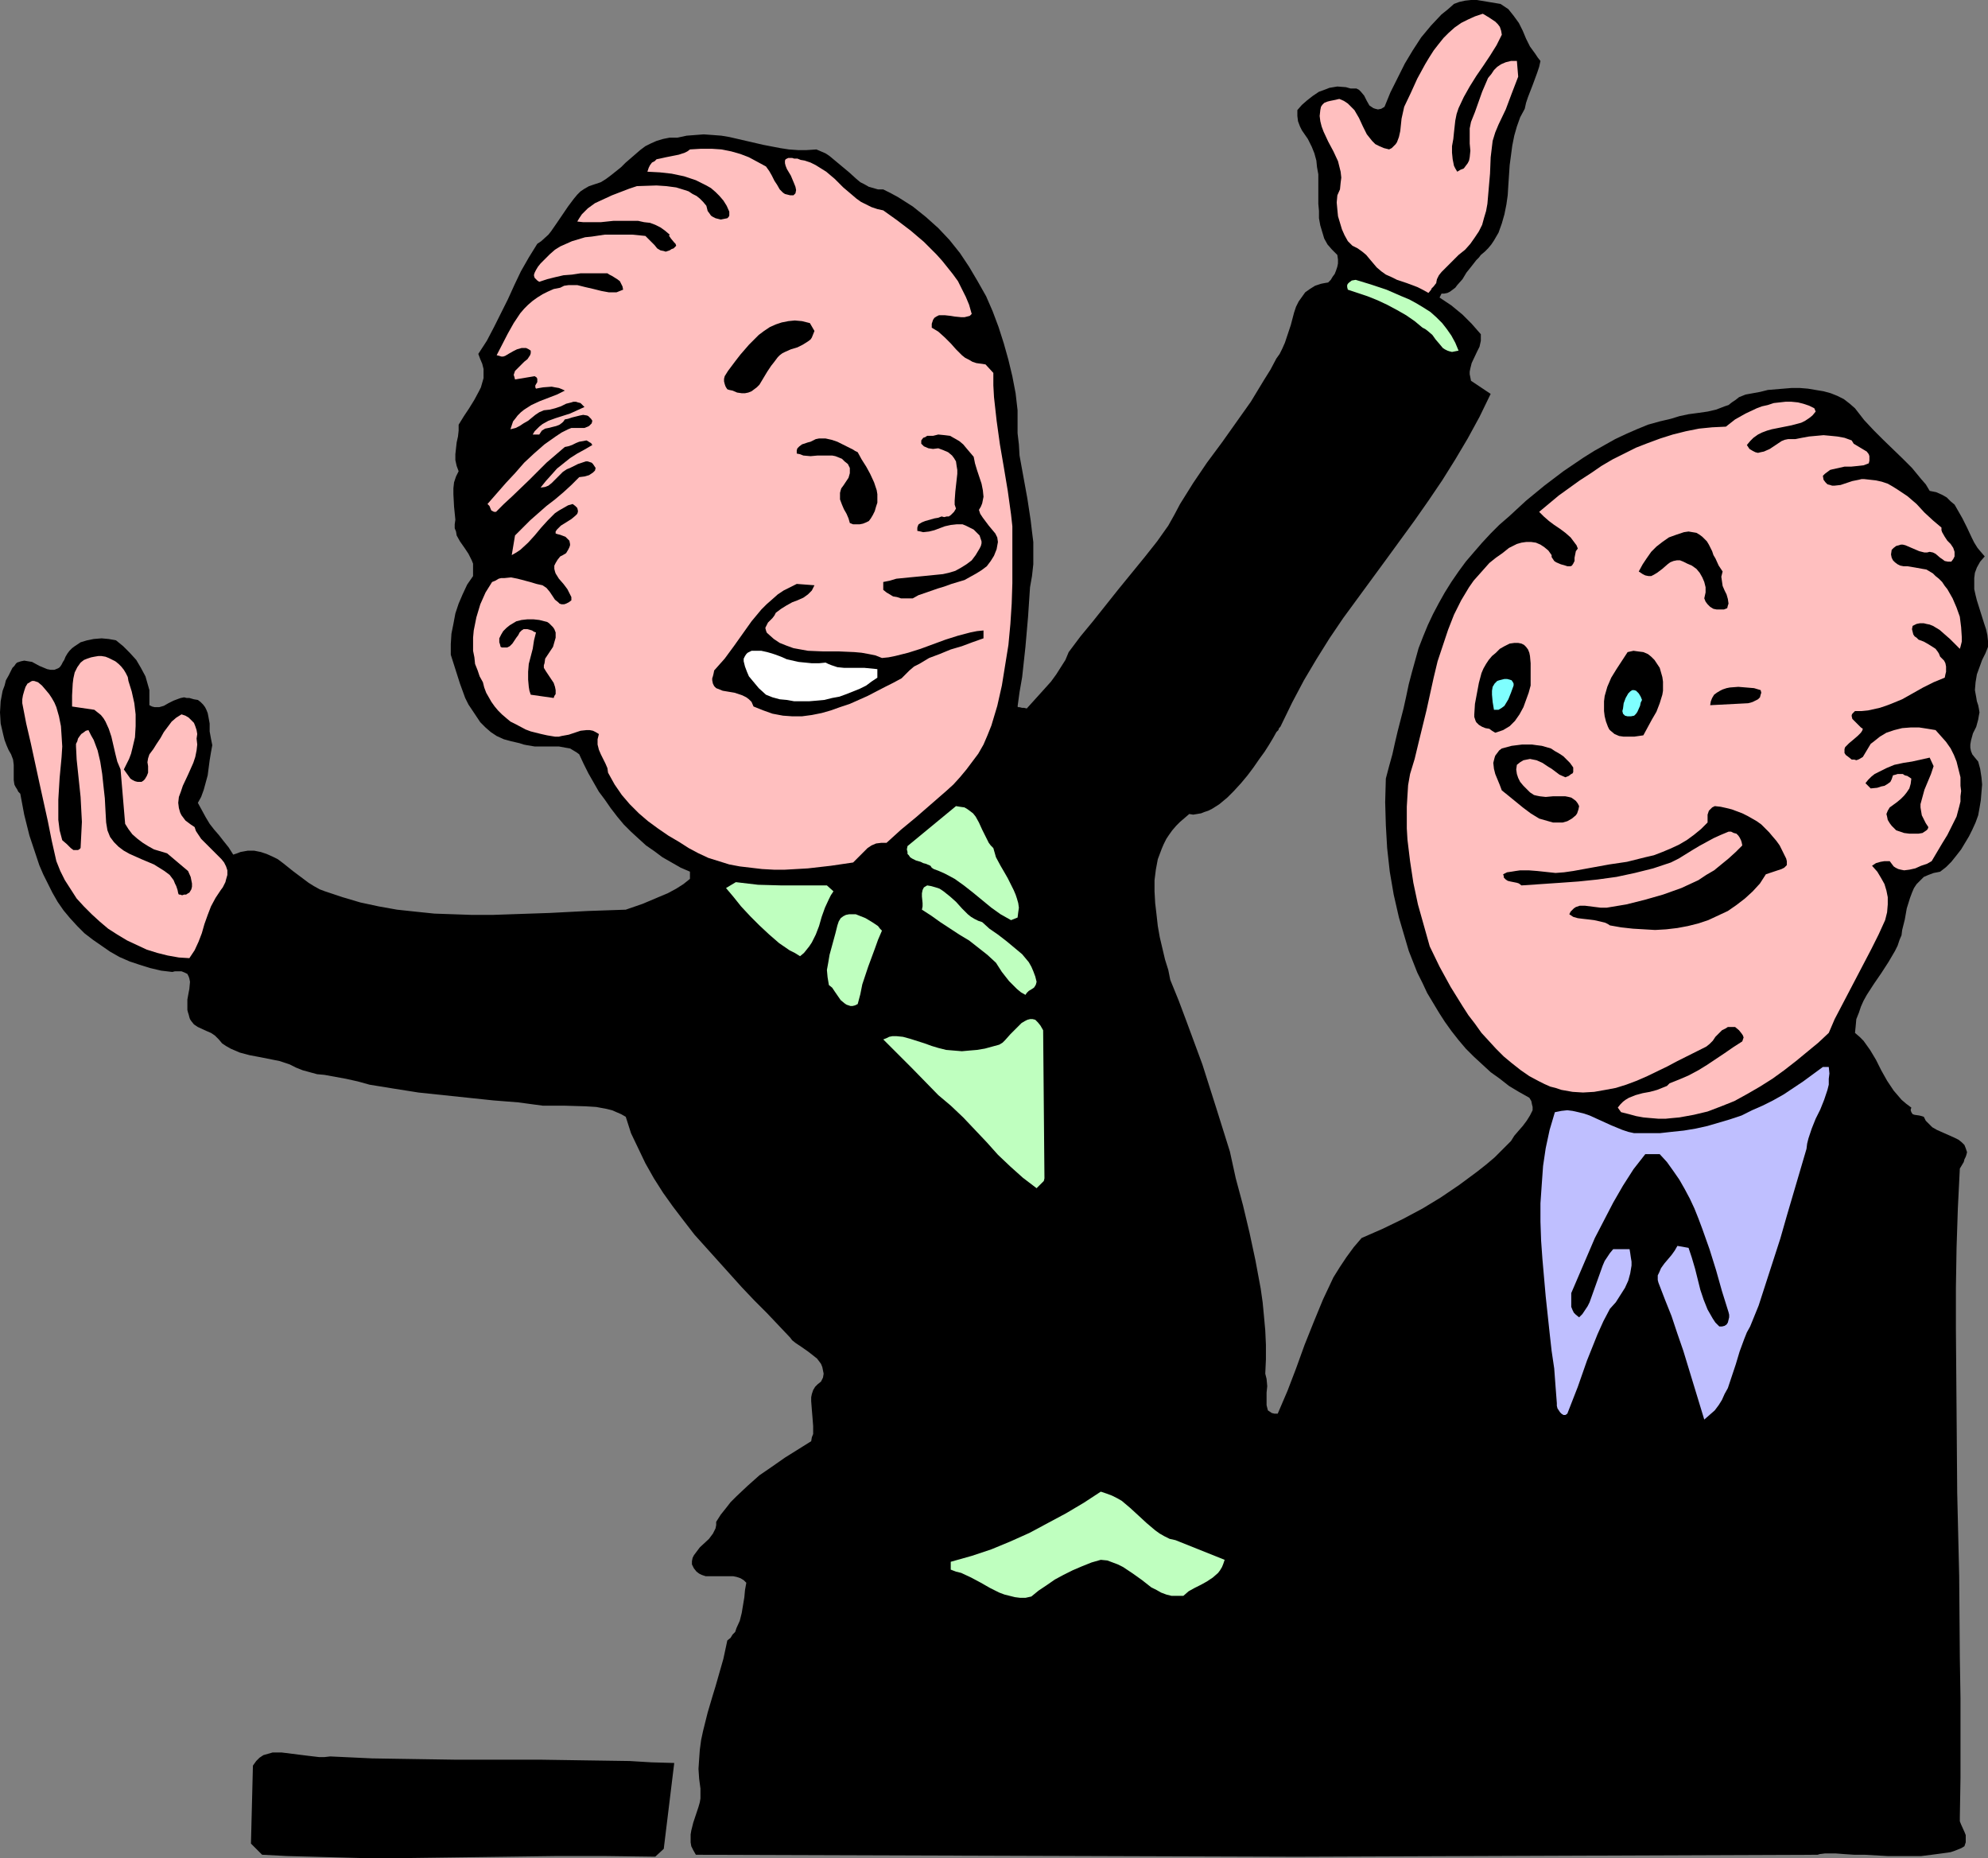
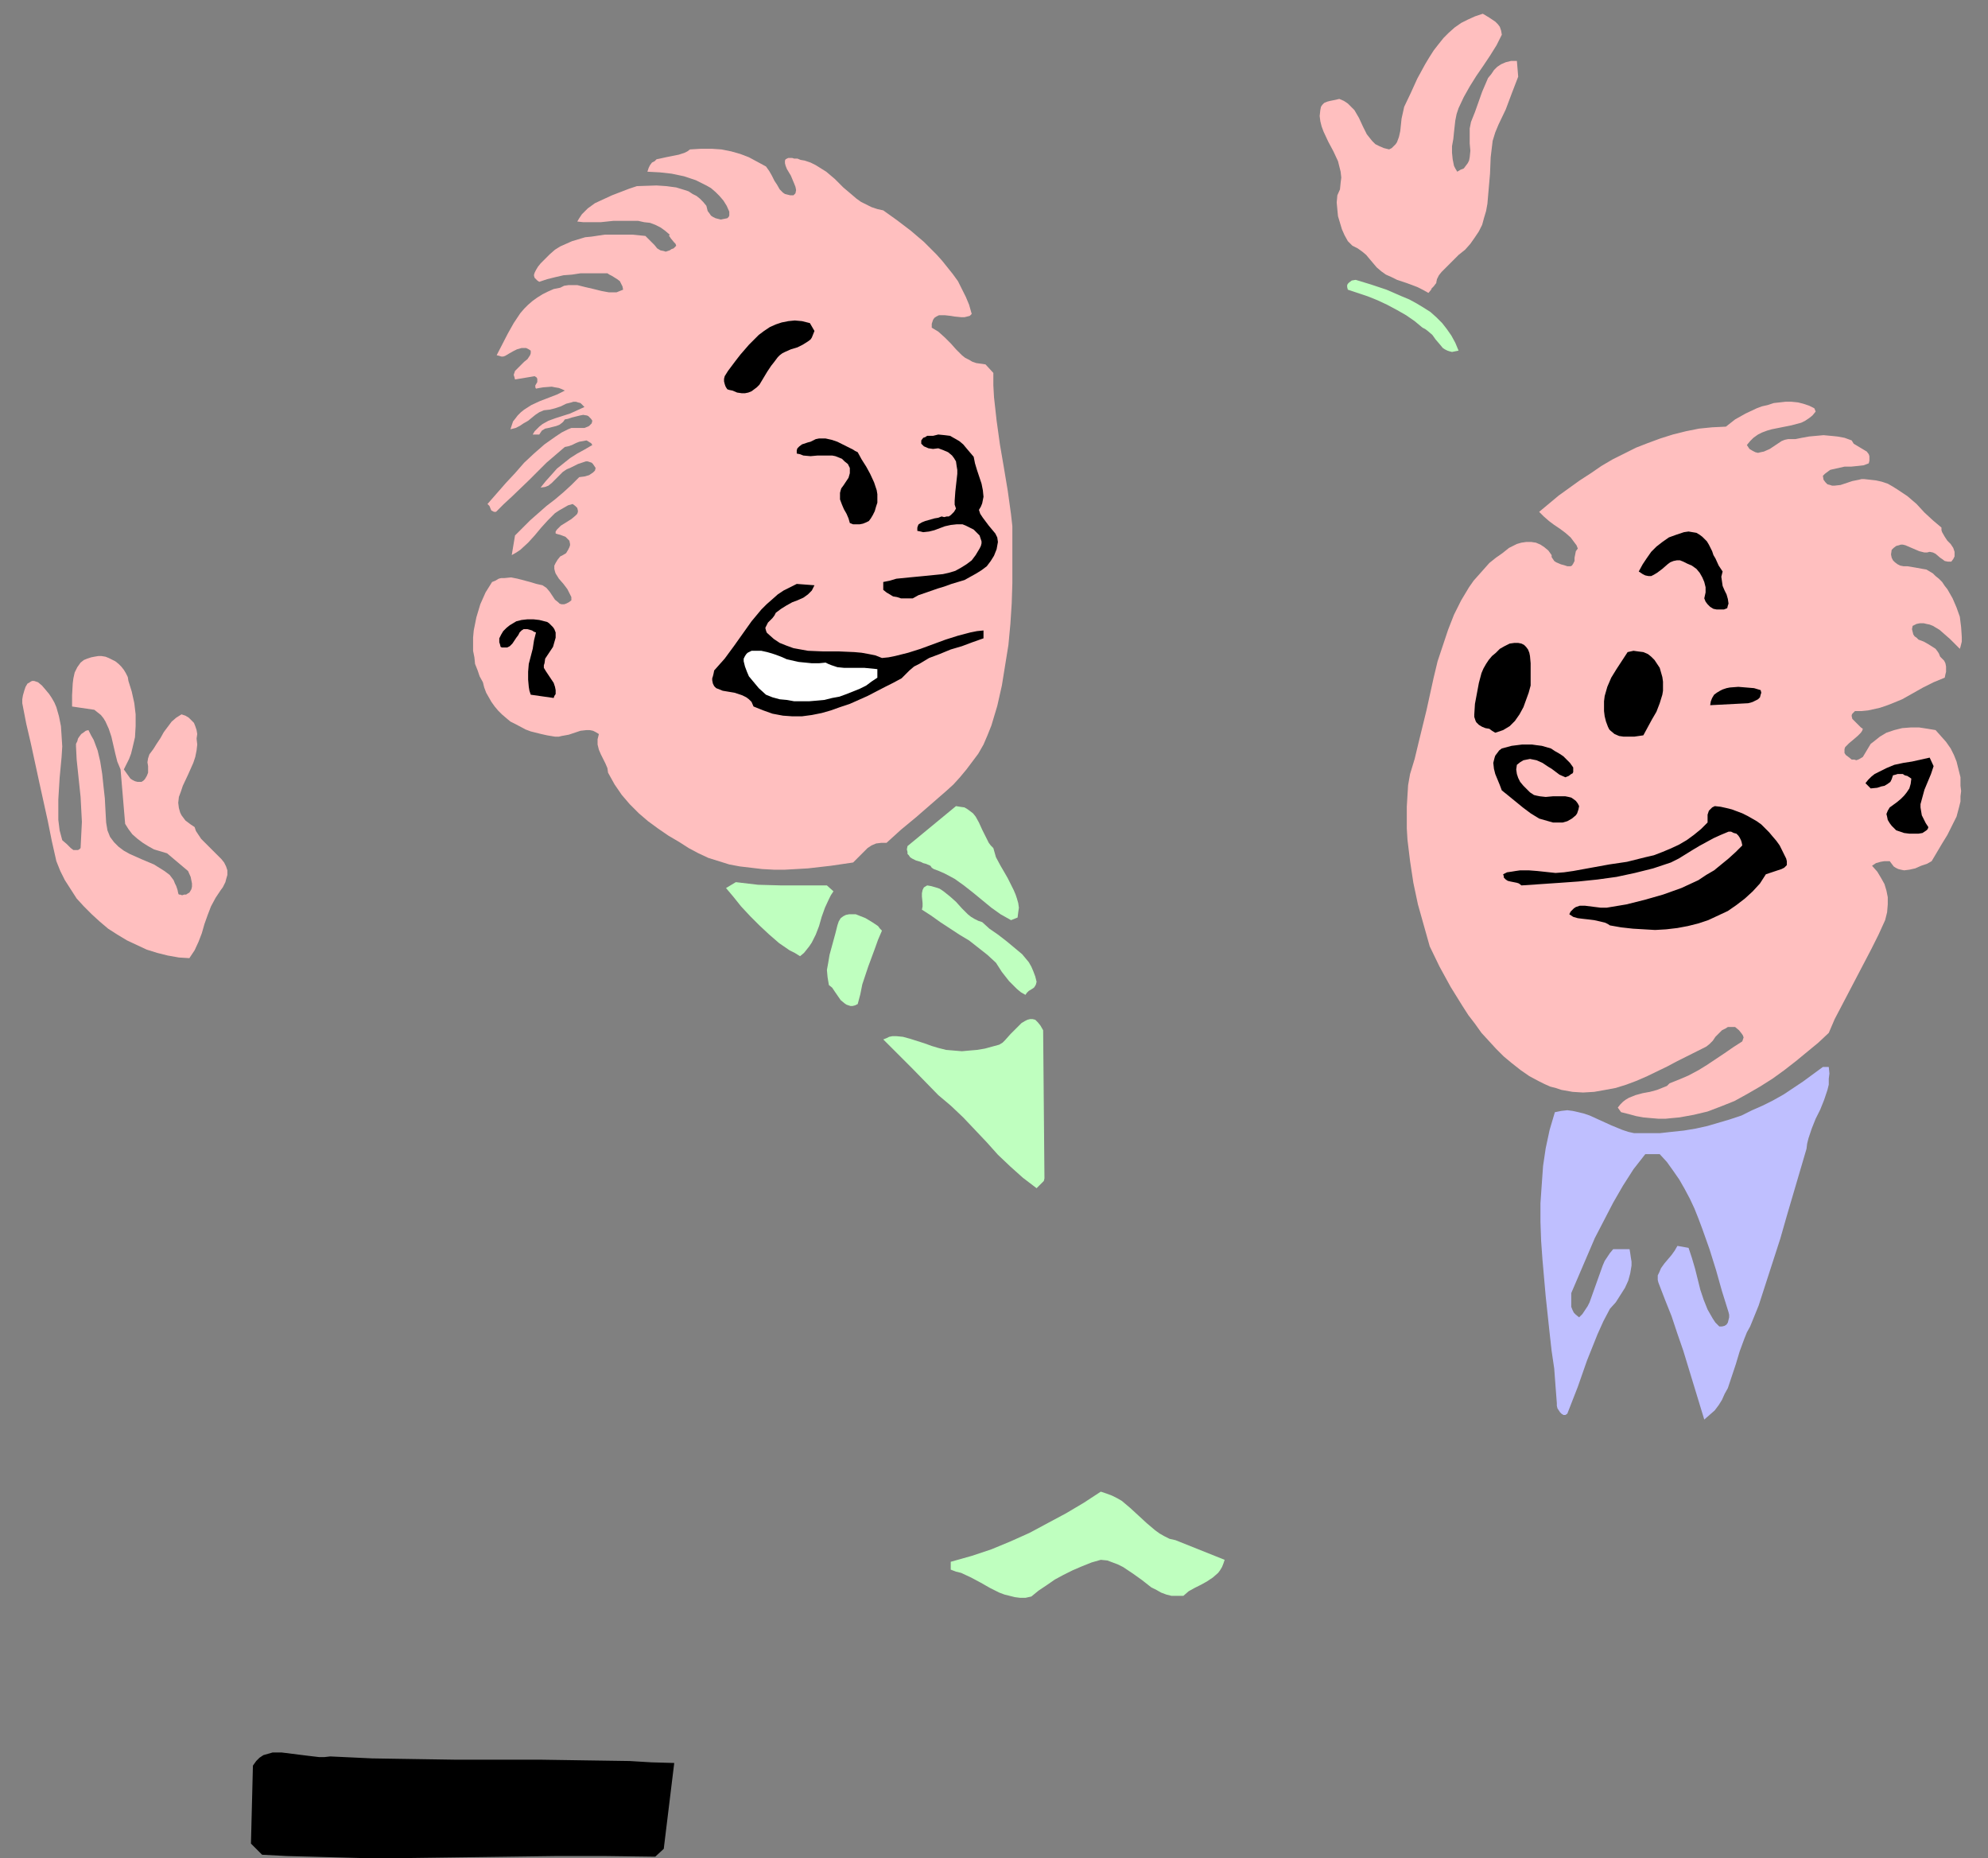
<svg xmlns="http://www.w3.org/2000/svg" xmlns:ns1="http://sodipodi.sourceforge.net/DTD/sodipodi-0.dtd" xmlns:ns2="http://www.inkscape.org/namespaces/inkscape" version="1.0" width="129.724mm" height="121.215mm" id="svg30" ns1:docname="Success 1.wmf">
  <rect width="100%" height="100%" fill="#808080" stroke="none" />
  <ns1:namedview id="namedview30" pagecolor="#ffffff" bordercolor="#000000" borderopacity="0.25" ns2:showpageshadow="2" ns2:pageopacity="0.0" ns2:pagecheckerboard="0" ns2:deskcolor="#d1d1d1" ns2:document-units="mm" />
  <defs id="defs1">
    <pattern id="WMFhbasepattern" patternUnits="userSpaceOnUse" width="6" height="6" x="0" y="0" />
  </defs>
-   <path style="fill:#000000;fill-opacity:1;fill-rule:evenodd;stroke:none" d="m 355.035,73.366 1.454,0.97 1.454,0.97 2.747,2.262 2.262,2.262 2.262,2.586 v 0.808 0.808 l -0.323,1.454 -0.646,1.293 -1.293,2.747 -0.323,1.293 -0.162,0.808 v 0.646 l 0.162,0.808 0.162,0.808 4.848,3.232 -2.747,5.656 -2.909,5.333 -3.07,5.171 -3.232,5.171 -3.394,5.01 -3.394,4.848 -6.949,9.534 -7.11,9.696 -3.555,4.848 -3.394,5.01 -3.232,5.171 -3.07,5.171 -2.909,5.494 -2.747,5.656 -0.162,0.323 -0.323,0.323 -0.162,0.485 -0.485,0.485 -0.808,1.454 -0.97,1.616 -1.131,1.778 -1.293,1.778 -1.454,2.101 -1.454,1.939 -1.616,1.939 -1.778,1.939 -1.616,1.616 -1.939,1.616 -1.778,1.131 -0.97,0.485 -0.97,0.323 -0.808,0.323 -0.97,0.162 -0.97,0.162 -0.97,-0.162 -1.131,0.97 -1.131,0.97 -0.97,0.97 -0.97,1.131 -0.808,1.131 -0.646,0.97 -0.646,1.293 -0.485,1.131 -0.97,2.586 -0.485,2.586 -0.323,2.586 v 2.747 l 0.162,2.909 0.323,2.747 0.323,2.909 0.485,2.747 1.293,5.494 0.808,2.586 0.485,2.424 2.101,5.171 1.939,5.171 3.878,10.504 3.394,10.666 3.394,10.827 1.454,6.626 1.778,6.626 1.616,6.787 1.454,6.787 1.293,6.949 0.485,3.394 0.323,3.394 0.323,3.555 0.162,3.555 v 3.555 l -0.162,3.555 0.162,0.646 0.162,0.646 0.162,1.778 -0.162,1.616 v 1.616 1.454 l 0.162,0.646 0.162,0.646 0.485,0.323 0.485,0.323 0.646,0.162 h 0.808 l 2.424,-5.656 2.101,-5.494 2.101,-5.818 2.262,-5.656 2.262,-5.494 1.293,-2.747 1.293,-2.747 1.616,-2.586 1.616,-2.424 1.778,-2.424 1.939,-2.262 5.171,-2.262 5.01,-2.424 4.848,-2.586 4.525,-2.747 4.525,-3.07 4.363,-3.232 2.262,-1.778 2.101,-1.778 1.939,-1.939 2.101,-2.101 0.808,-1.293 0.97,-1.131 1.131,-1.293 0.97,-1.293 0.808,-1.293 0.646,-1.293 v -0.808 l -0.162,-0.646 -0.162,-0.808 -0.485,-0.808 -2.586,-1.454 -2.424,-1.454 -2.262,-1.778 -2.262,-1.616 -2.101,-1.939 -2.101,-1.939 -1.939,-1.939 -1.778,-2.101 -1.778,-2.262 -1.616,-2.262 -1.454,-2.262 -1.454,-2.424 -1.454,-2.424 -1.131,-2.424 -1.293,-2.586 -2.101,-5.333 -0.808,-2.747 -0.808,-2.747 -0.808,-2.747 -1.293,-5.656 -0.97,-5.656 -0.646,-5.818 -0.323,-5.656 -0.162,-5.656 0.162,-5.818 0.808,-3.07 0.808,-2.909 0.646,-2.909 0.646,-2.747 1.454,-5.656 0.646,-2.909 0.646,-3.07 0.808,-3.07 0.808,-2.909 0.808,-2.909 1.131,-2.909 1.131,-2.747 1.293,-2.747 1.454,-2.747 1.454,-2.586 1.616,-2.586 1.778,-2.586 1.778,-2.424 1.939,-2.262 2.101,-2.424 2.101,-2.262 2.101,-2.101 2.424,-2.101 4.202,-3.878 4.525,-3.717 4.686,-3.555 5.01,-3.394 2.586,-1.616 2.586,-1.454 2.586,-1.454 2.747,-1.293 2.586,-1.131 2.747,-1.131 2.909,-0.808 2.747,-0.646 2.101,-0.646 2.262,-0.485 2.424,-0.323 2.262,-0.323 2.101,-0.485 2.101,-0.808 0.97,-0.323 0.808,-0.646 0.97,-0.646 0.808,-0.646 1.616,-0.646 1.778,-0.323 1.778,-0.323 1.939,-0.485 1.939,-0.162 1.939,-0.162 1.939,-0.162 h 2.101 l 1.939,0.162 1.939,0.323 1.939,0.323 1.778,0.485 1.616,0.646 1.616,0.808 1.454,1.131 1.293,1.131 1.131,1.454 1.131,1.454 2.424,2.586 2.262,2.262 4.848,4.686 2.262,2.262 2.262,2.747 1.131,1.293 0.97,1.616 1.616,0.323 1.454,0.646 1.131,0.646 0.97,0.97 0.97,0.808 0.646,1.131 1.293,2.262 1.131,2.262 1.131,2.424 0.646,1.293 0.808,1.293 0.808,0.97 0.97,1.131 -1.131,1.293 -0.808,1.454 -0.485,1.293 -0.162,1.293 v 1.454 1.293 l 0.323,1.454 0.323,1.293 1.778,5.656 0.485,1.454 0.323,1.454 0.162,1.454 v 1.454 l -0.646,1.616 -0.808,1.616 -0.646,1.778 -0.646,1.778 -0.323,1.939 -0.162,1.939 0.323,1.778 0.162,0.97 0.323,0.97 0.162,0.808 0.162,0.97 -0.162,0.808 -0.162,0.97 -0.485,1.778 -0.808,1.616 -0.485,1.778 -0.162,0.97 v 0.808 l 0.162,0.808 0.323,0.808 0.646,0.808 0.808,0.97 0.485,1.778 0.323,2.101 0.162,1.778 -0.162,1.939 -0.162,1.939 -0.323,1.939 -0.323,1.778 -0.646,1.778 -0.808,1.778 -0.808,1.616 -0.97,1.616 -0.97,1.616 -1.131,1.454 -1.293,1.616 -1.293,1.293 -1.454,1.131 -1.616,0.323 -1.293,0.485 -1.131,0.485 -0.808,0.808 -0.97,0.97 -0.646,0.97 -0.485,1.131 -0.485,1.293 -0.808,2.586 -0.485,2.747 -0.646,2.586 -0.162,1.293 -0.485,1.131 -0.485,1.454 -0.646,1.293 -1.616,2.747 -1.778,2.747 -1.778,2.586 -1.778,2.747 -0.808,1.454 -0.646,1.454 -0.485,1.454 -0.646,1.616 -0.162,1.778 -0.162,1.616 1.131,0.97 0.97,0.97 0.808,1.131 0.808,1.131 1.454,2.424 1.293,2.586 1.454,2.586 1.616,2.424 0.97,1.131 0.97,1.131 1.131,0.97 1.293,0.97 -0.162,0.485 v 0.162 l 0.162,0.485 0.323,0.485 0.485,0.162 1.131,0.162 0.646,0.162 0.485,0.162 0.485,0.97 0.808,0.808 0.808,0.808 1.131,0.646 4.363,1.939 0.97,0.485 0.808,0.646 0.646,0.646 0.323,0.808 0.162,0.485 0.162,0.485 -0.162,0.646 -0.162,0.485 -0.323,0.646 -0.162,0.646 -0.485,0.808 -0.485,0.808 -0.485,9.696 -0.323,9.858 -0.162,9.858 v 10.019 l 0.162,20.2 0.162,20.362 0.485,20.362 0.162,20.2 0.162,10.019 v 10.019 9.696 l -0.162,9.696 v 0.97 l 0.323,0.808 0.808,1.778 0.323,0.808 v 0.97 0.808 l -0.323,0.97 -0.808,0.485 -0.808,0.323 -0.808,0.323 -0.97,0.323 -2.262,0.323 -2.424,0.323 -2.586,0.323 h -2.747 -5.494 l -5.656,-0.323 h -2.586 l -2.424,-0.162 -2.101,-0.162 h -2.747 l -1.293,0.162 -0.485,0.162 -128.633,0.485 -148.025,-0.485 -0.646,-1.131 -0.485,-0.97 -0.162,-0.97 v -0.97 -0.97 l 0.162,-0.97 0.485,-1.939 0.646,-1.939 0.646,-1.939 0.323,-1.131 0.162,-0.97 v -1.293 -1.131 l -0.323,-2.424 -0.162,-2.424 0.162,-2.424 0.162,-2.262 0.323,-2.424 0.485,-2.262 1.131,-4.525 1.293,-4.363 0.646,-2.101 0.646,-2.262 1.293,-4.525 0.97,-4.525 0.808,-0.646 0.485,-0.808 0.646,-0.646 0.323,-0.97 0.808,-1.778 0.485,-1.939 0.646,-3.878 0.162,-1.778 0.323,-1.778 -0.646,-0.646 -0.808,-0.485 -0.97,-0.323 -0.808,-0.162 h -1.939 -1.939 -2.101 -0.808 l -0.97,-0.323 -0.646,-0.323 -0.646,-0.485 -0.646,-0.808 -0.485,-0.97 v -0.808 l 0.162,-0.808 0.323,-0.646 0.485,-0.646 0.97,-1.293 2.262,-2.101 0.97,-1.293 0.323,-0.646 0.323,-0.646 0.162,-0.808 v -0.808 l 1.131,-1.778 1.293,-1.616 1.131,-1.454 1.454,-1.454 2.747,-2.586 2.909,-2.586 3.07,-2.101 3.232,-2.262 6.464,-4.04 0.162,-0.97 0.323,-0.808 v -0.97 -0.97 l -0.162,-2.101 -0.162,-1.939 -0.162,-2.101 v -0.97 l 0.162,-0.808 0.323,-0.97 0.485,-0.808 0.646,-0.646 0.808,-0.646 0.485,-0.97 0.162,-0.97 -0.162,-0.808 -0.162,-0.808 -0.323,-0.808 -0.485,-0.646 -0.485,-0.646 -0.808,-0.646 -1.454,-1.131 -1.616,-1.131 -1.454,-0.97 -0.808,-0.646 -0.485,-0.646 -5.818,-6.141 -3.07,-3.07 -3.07,-3.232 -5.818,-6.464 -2.909,-3.232 -2.909,-3.232 -2.747,-3.555 -2.586,-3.394 -2.424,-3.394 -2.262,-3.555 -2.101,-3.717 -1.778,-3.717 -1.778,-3.717 -1.293,-4.04 -1.131,-0.646 -1.131,-0.485 -1.131,-0.485 -1.293,-0.323 -2.586,-0.485 -2.586,-0.162 -5.494,-0.162 h -2.586 -2.586 l -5.979,-0.808 -6.141,-0.485 -6.141,-0.646 -6.141,-0.646 -6.141,-0.646 -6.141,-0.97 -5.979,-0.97 -2.909,-0.808 -2.909,-0.646 -1.778,-0.323 -1.778,-0.323 -1.778,-0.323 -1.778,-0.162 -1.778,-0.485 -1.778,-0.485 -1.616,-0.646 -1.616,-0.808 -2.424,-0.808 -2.424,-0.485 -2.424,-0.485 -2.586,-0.485 -2.424,-0.646 -1.131,-0.485 -1.131,-0.485 -1.131,-0.646 -0.97,-0.646 -0.808,-0.97 -0.97,-0.97 -0.97,-0.646 -1.131,-0.485 -2.101,-0.97 -0.97,-0.646 -0.646,-0.808 -0.323,-0.485 -0.162,-0.485 -0.162,-0.646 -0.162,-0.485 -0.162,-0.646 v -0.808 -1.778 l 0.323,-1.778 0.162,-0.808 0.162,-1.778 -0.162,-0.808 -0.162,-0.485 -0.323,-0.646 -0.646,-0.323 -0.808,-0.323 h -1.616 l -0.646,0.162 -2.747,-0.323 -2.747,-0.646 -2.586,-0.808 -2.424,-0.808 -2.586,-1.131 -2.262,-1.293 -2.101,-1.454 -2.101,-1.454 -2.101,-1.616 -1.778,-1.778 -1.778,-1.939 -1.616,-1.939 -1.454,-2.101 -1.293,-2.262 -1.131,-2.262 -1.131,-2.262 -0.97,-2.262 -0.808,-2.424 -0.808,-2.424 -0.808,-2.424 -1.293,-5.171 -0.97,-5.171 -0.485,-0.485 -0.323,-0.646 -0.323,-0.485 -0.323,-0.646 -0.162,-1.131 v -1.293 -1.293 -1.131 l -0.162,-1.293 -0.485,-1.293 -0.646,-1.131 -0.485,-1.131 -0.485,-1.293 -0.323,-1.293 L 0.162,178.406 0,175.659 l 0.162,-2.747 0.485,-2.586 0.485,-1.293 0.323,-1.293 0.646,-1.131 0.646,-1.293 0.323,-0.646 0.485,-0.485 0.323,-0.485 0.323,-0.323 0.97,-0.323 0.808,-0.162 0.97,0.162 0.97,0.162 1.778,0.97 1.939,0.808 0.808,0.162 h 0.97 l 0.808,-0.323 0.323,-0.162 0.323,-0.323 0.323,-0.485 0.323,-0.646 0.323,-0.485 0.323,-0.808 0.485,-0.808 0.485,-0.646 0.646,-0.646 0.646,-0.485 1.454,-0.97 1.616,-0.485 1.616,-0.323 1.939,-0.162 1.778,0.162 1.778,0.323 1.778,1.454 1.616,1.616 1.616,1.778 1.131,1.939 1.131,2.101 0.323,1.131 0.323,1.131 0.323,1.131 v 1.131 1.293 1.293 l 0.646,0.323 0.646,0.162 h 0.646 0.485 l 1.131,-0.323 1.131,-0.646 0.646,-0.323 0.646,-0.323 1.293,-0.485 0.485,-0.162 0.808,-0.162 0.646,0.162 h 0.646 l 1.131,0.323 0.97,0.162 0.646,0.485 0.646,0.646 0.485,0.646 0.323,0.646 0.323,0.808 0.162,0.808 0.323,1.778 v 1.939 l 0.323,1.778 0.323,1.616 -0.323,1.778 -0.323,1.939 -0.485,3.717 -0.485,1.778 -0.485,1.778 -0.646,1.778 -0.808,1.454 0.97,1.778 0.97,1.778 0.97,1.616 1.131,1.454 1.131,1.293 1.131,1.454 1.293,1.616 1.131,1.778 0.97,-0.323 0.808,-0.323 1.778,-0.323 h 1.616 l 1.616,0.323 1.454,0.485 1.454,0.646 1.293,0.646 1.293,0.97 2.424,1.939 2.586,1.939 1.293,0.97 1.293,0.808 1.454,0.808 1.293,0.485 4.363,1.454 4.363,1.293 4.525,0.97 4.525,0.808 4.525,0.485 4.686,0.485 4.686,0.162 4.686,0.162 h 4.848 l 4.686,-0.162 9.534,-0.323 9.373,-0.485 4.686,-0.162 4.686,-0.162 4.202,-1.454 4.202,-1.778 1.939,-0.808 2.101,-1.131 1.778,-1.131 1.616,-1.293 v -1.778 l -2.262,-0.97 -2.262,-1.293 -2.262,-1.293 -1.939,-1.454 -2.101,-1.454 -1.778,-1.616 -1.939,-1.778 -1.778,-1.778 -1.616,-1.939 -1.616,-2.101 -1.454,-2.101 -1.454,-1.939 -1.293,-2.262 -1.293,-2.262 -1.131,-2.262 -1.131,-2.424 -0.646,-0.485 -0.808,-0.485 -0.808,-0.485 -0.97,-0.162 -1.778,-0.323 h -2.101 -1.939 -1.939 l -1.939,-0.323 -0.808,-0.162 -0.97,-0.323 -2.101,-0.485 -1.778,-0.485 -1.778,-0.808 -1.454,-0.97 -1.293,-1.131 -1.293,-1.293 -0.97,-1.454 -0.97,-1.454 -0.97,-1.454 -0.808,-1.616 -1.293,-3.555 -1.131,-3.555 -1.131,-3.555 v -2.586 l 0.162,-2.586 0.485,-2.424 0.485,-2.586 0.808,-2.424 0.97,-2.262 1.131,-2.424 1.454,-2.101 v -1.131 -0.97 -0.97 l -0.323,-0.808 -0.808,-1.616 -0.97,-1.454 -1.131,-1.616 -0.808,-1.454 -0.162,-0.97 -0.323,-0.808 v -0.97 l 0.162,-1.131 -0.323,-3.232 -0.162,-3.07 v -1.454 l 0.162,-1.454 0.485,-1.454 0.646,-1.293 -0.485,-1.293 -0.323,-1.454 v -1.454 l 0.162,-1.454 0.162,-1.454 0.323,-1.454 0.162,-1.454 v -1.454 l 1.293,-2.101 1.293,-1.939 1.293,-2.101 1.131,-2.101 0.485,-0.97 0.323,-1.131 0.323,-1.131 v -1.131 -1.131 l -0.323,-1.293 -0.485,-1.131 -0.485,-1.293 2.101,-3.232 1.778,-3.394 3.394,-6.787 1.616,-3.555 1.616,-3.394 1.939,-3.394 2.101,-3.394 0.97,-0.646 1.778,-1.616 0.646,-0.808 1.454,-2.101 2.747,-4.04 1.454,-1.939 0.808,-0.97 0.808,-0.808 0.97,-0.646 1.131,-0.646 1.454,-0.485 1.454,-0.485 1.293,-0.808 1.293,-0.97 2.424,-1.939 1.131,-1.131 1.131,-0.97 2.424,-2.101 1.293,-0.97 1.293,-0.646 1.454,-0.646 1.616,-0.485 1.616,-0.323 h 1.939 l 2.262,-0.485 2.101,-0.162 2.101,-0.162 2.262,0.162 2.101,0.162 1.939,0.323 4.202,0.97 4.202,0.97 4.202,0.808 2.101,0.323 2.262,0.162 h 2.101 l 2.424,-0.162 1.131,0.485 1.131,0.485 0.97,0.646 0.97,0.808 1.939,1.616 1.939,1.616 1.778,1.616 0.97,0.808 0.97,0.485 1.131,0.646 1.131,0.323 1.131,0.323 h 1.293 l 1.939,0.97 1.778,0.97 1.778,1.131 1.778,1.131 3.232,2.586 3.07,2.747 2.747,2.909 2.586,3.232 2.262,3.394 2.101,3.555 2.101,3.717 1.616,3.717 1.454,3.878 1.293,4.04 1.131,4.04 0.97,4.04 0.808,4.202 0.485,4.202 v 2.747 2.909 l 0.323,2.747 0.162,2.747 0.97,5.333 0.97,5.333 0.808,5.333 0.323,2.747 0.323,2.586 v 2.747 2.747 l -0.323,2.909 -0.485,2.747 -0.485,7.272 -0.323,3.717 -0.323,3.717 -0.808,7.434 -0.646,3.717 -0.485,3.555 0.162,0.162 h 0.323 l 0.646,0.162 h 0.485 l 0.646,0.162 3.07,-3.394 2.909,-3.232 1.293,-1.778 1.131,-1.778 1.131,-1.778 0.808,-1.939 2.909,-3.878 3.07,-3.717 6.302,-7.918 6.464,-7.918 3.07,-3.878 2.747,-3.878 1.454,-2.586 1.454,-2.747 3.232,-5.171 3.394,-5.01 3.717,-5.01 3.555,-5.01 3.555,-5.01 3.232,-5.333 1.616,-2.586 1.454,-2.747 0.808,-1.131 0.646,-1.293 0.646,-1.454 0.485,-1.454 0.485,-1.454 0.485,-1.454 0.808,-3.07 0.485,-1.454 0.646,-1.293 0.808,-1.131 0.808,-1.131 1.131,-0.808 1.293,-0.808 1.454,-0.485 0.808,-0.162 0.97,-0.162 0.646,-0.646 0.485,-0.808 0.485,-0.646 0.323,-0.808 0.323,-0.97 0.162,-0.808 V 63.994 l -0.162,-1.131 -1.293,-1.293 -1.131,-1.293 -0.808,-1.454 -0.485,-1.616 -0.485,-1.616 -0.323,-1.778 v -1.778 l -0.162,-1.778 v -3.555 -3.717 l -0.323,-1.778 -0.162,-1.616 -0.485,-1.778 -0.646,-1.616 -0.485,-0.97 -0.485,-0.97 -1.454,-2.101 -0.485,-0.97 -0.485,-1.293 -0.162,-1.293 v -0.646 -0.808 l 1.131,-1.293 1.293,-1.131 1.454,-1.131 1.454,-0.97 1.778,-0.646 0.808,-0.323 0.97,-0.162 0.97,-0.162 2.101,0.162 1.131,0.323 h 0.808 0.646 l 0.646,0.323 0.485,0.485 0.808,0.97 0.323,0.646 0.323,0.646 0.646,1.131 0.485,0.323 0.485,0.323 0.485,0.162 0.646,0.162 0.808,-0.162 0.808,-0.485 1.454,-3.555 1.778,-3.555 1.778,-3.555 1.939,-3.232 2.101,-3.232 2.424,-2.909 2.586,-2.747 1.616,-1.293 1.454,-1.293 1.293,-0.485 1.454,-0.323 L 362.792,0 h 1.454 l 2.909,0.485 2.909,0.485 0.97,0.646 0.97,0.646 0.646,0.808 0.646,0.808 1.293,1.778 0.97,1.939 0.808,1.939 0.97,1.939 1.293,1.778 0.646,0.97 0.646,0.808 -0.323,1.454 -0.485,1.454 -1.131,3.07 -1.131,2.909 -0.485,1.454 -0.323,1.454 -1.131,2.101 -0.808,2.262 -0.646,2.262 -0.485,2.424 -0.323,2.424 -0.323,2.424 -0.323,4.848 -0.162,2.586 -0.323,2.262 -0.485,2.424 -0.646,2.262 -0.808,2.262 -1.131,1.939 -0.646,0.97 -0.808,0.97 -0.808,0.808 -0.97,0.808 -0.485,0.646 -0.646,0.646 -1.131,1.454 -1.293,1.616 -0.97,1.616 -1.293,1.454 -0.485,0.646 -0.646,0.485 -0.646,0.485 -0.646,0.323 -0.808,0.162 h -0.646 z" id="path1" />
  <path style="fill:#ffbfbf;fill-opacity:1;fill-rule:evenodd;stroke:none" d="m 188.91,41.046 0.808,1.131 0.646,1.131 0.646,1.293 0.646,0.97 0.646,1.131 0.808,0.808 0.485,0.323 0.646,0.162 0.646,0.162 h 0.808 l 0.162,-0.162 0.323,-0.323 0.162,-0.808 -0.162,-0.808 -0.323,-0.808 -0.808,-1.939 -0.485,-0.808 -0.485,-0.808 -0.323,-0.808 -0.162,-0.646 v -0.646 l 0.162,-0.323 0.323,-0.162 0.323,-0.162 h 0.97 l 0.485,0.162 h 0.808 l 0.808,0.323 0.97,0.162 1.454,0.485 1.293,0.646 1.293,0.808 1.293,0.808 2.101,1.778 2.101,2.101 2.101,1.778 1.131,0.97 1.131,0.808 1.293,0.646 1.293,0.646 1.454,0.485 1.454,0.323 3.394,2.424 3.394,2.586 3.232,2.747 3.07,3.07 1.454,1.616 1.293,1.616 1.293,1.616 1.293,1.778 0.97,1.939 0.97,1.939 0.808,1.939 0.646,2.262 -0.485,0.485 -0.646,0.162 -0.646,0.162 h -0.808 l -1.616,-0.162 -0.97,-0.162 -1.454,-0.162 h -0.808 -0.646 l -0.646,0.323 -0.485,0.323 -0.323,0.485 -0.323,0.97 v 0.97 l 0.808,0.485 0.808,0.485 1.616,1.454 1.454,1.454 1.293,1.454 1.454,1.454 0.808,0.646 0.97,0.485 0.808,0.485 0.97,0.323 1.131,0.162 1.131,0.162 1.939,2.101 v 3.07 l 0.162,2.909 0.323,2.909 0.323,2.909 0.808,5.818 0.97,5.656 0.97,5.818 0.808,5.818 0.323,2.909 v 3.07 2.909 3.232 4.848 l -0.162,5.01 -0.323,5.01 -0.485,5.171 -0.808,5.01 -0.808,5.01 -1.131,5.01 -1.454,4.848 -0.97,2.424 -0.97,2.262 -1.293,2.262 -1.454,1.939 -1.454,1.939 -1.616,1.939 -1.616,1.778 -1.778,1.616 -3.717,3.232 -3.717,3.232 -3.717,3.07 -3.555,3.232 h -0.646 -0.646 l -1.293,0.162 -1.131,0.485 -0.97,0.646 -1.778,1.778 -1.778,1.778 -5.494,0.808 -5.656,0.646 -5.656,0.323 h -2.747 l -2.909,-0.162 -2.747,-0.323 -2.747,-0.323 -2.586,-0.485 -2.586,-0.808 -2.586,-0.808 -2.424,-1.131 -2.424,-1.293 -2.262,-1.454 -2.747,-1.616 -2.586,-1.778 -2.424,-1.778 -2.262,-1.939 -2.262,-2.262 -1.939,-2.262 -1.778,-2.586 -1.616,-2.909 -0.162,-1.131 -0.485,-1.131 -1.131,-2.262 -0.485,-1.131 -0.323,-1.293 v -1.293 l 0.162,-0.646 0.162,-0.646 -0.808,-0.485 -0.646,-0.323 -0.808,-0.162 h -0.808 l -1.454,0.162 -1.454,0.485 -1.454,0.485 -1.778,0.323 -0.646,0.162 h -0.97 l -0.97,-0.162 -0.97,-0.162 -1.454,-0.323 -1.293,-0.323 -1.293,-0.323 -1.293,-0.485 -2.424,-1.293 -1.293,-0.646 -0.97,-0.808 -1.131,-0.97 -0.97,-0.97 -0.808,-0.97 -0.808,-1.131 -0.646,-1.131 -0.646,-1.131 -0.485,-1.293 -0.323,-1.293 -0.808,-1.454 -0.485,-1.454 -0.646,-1.616 -0.162,-1.616 -0.323,-1.616 v -1.616 -1.616 l 0.162,-1.778 0.323,-1.616 0.323,-1.616 0.485,-1.616 0.485,-1.616 0.646,-1.454 0.646,-1.454 0.808,-1.293 0.808,-1.293 0.808,-0.323 0.808,-0.485 0.646,-0.162 h 0.808 l 1.616,-0.162 1.616,0.323 3.07,0.808 1.616,0.485 1.454,0.323 0.485,0.323 0.485,0.323 0.808,0.97 0.323,0.485 0.323,0.485 0.646,0.97 0.808,0.646 0.323,0.323 0.485,0.162 h 0.646 l 0.485,-0.162 0.646,-0.323 0.646,-0.485 v -0.808 l -0.323,-0.646 -0.323,-0.646 -0.323,-0.646 -0.97,-1.293 -1.131,-1.293 -0.808,-1.293 -0.162,-0.485 -0.162,-0.646 v -0.808 l 0.323,-0.646 0.485,-0.808 0.646,-0.808 0.646,-0.323 0.808,-0.485 0.485,-0.808 0.323,-0.646 0.162,-0.485 v -0.323 l -0.162,-0.808 -0.485,-0.485 -0.485,-0.485 -1.293,-0.485 -0.646,-0.162 -0.485,-0.162 v -0.485 l 0.323,-0.485 0.485,-0.485 0.485,-0.485 1.293,-0.808 1.293,-0.808 0.97,-0.808 0.485,-0.485 0.162,-0.485 v -0.323 l -0.162,-0.646 -0.485,-0.485 -0.646,-0.485 -1.131,0.323 -1.131,0.646 -1.131,0.646 -0.97,0.646 -1.778,1.778 -1.616,1.778 -1.616,1.939 -1.616,1.778 -1.939,1.778 -0.97,0.646 -1.131,0.646 0.808,-4.848 1.939,-1.939 1.778,-1.778 4.04,-3.555 2.101,-1.616 2.101,-1.778 1.939,-1.778 1.939,-1.939 1.293,-0.162 1.131,-0.323 0.485,-0.323 0.485,-0.323 0.485,-0.485 0.162,-0.646 -0.323,-0.485 -0.323,-0.485 -0.323,-0.323 -0.485,-0.162 -0.485,-0.162 h -0.485 l -0.97,0.323 -0.97,0.323 -0.97,0.485 -0.97,0.485 -0.808,0.323 -0.97,0.646 -0.646,0.646 -1.454,1.454 -0.646,0.646 -0.808,0.646 -0.808,0.323 -1.131,0.162 1.293,-1.616 1.454,-1.616 1.293,-1.454 1.616,-1.293 1.616,-1.293 1.778,-1.131 1.778,-0.97 1.939,-1.131 -0.323,-0.485 -0.323,-0.162 -0.485,-0.323 -0.323,-0.162 -0.808,0.162 -0.97,0.162 -0.808,0.323 -0.97,0.485 -0.97,0.323 -0.808,0.162 -2.262,1.939 -2.262,1.939 -4.202,4.202 -4.202,4.04 -2.101,1.939 -1.939,1.939 h -0.485 l -0.323,-0.162 -0.323,-0.162 -0.162,-0.323 -0.323,-0.808 -0.485,-0.485 4.525,-5.171 2.262,-2.424 2.262,-2.586 2.424,-2.262 2.586,-2.262 2.747,-1.939 1.454,-0.97 1.616,-0.808 0.808,-0.323 h 0.808 1.616 0.808 l 0.808,-0.323 0.323,-0.162 0.323,-0.323 0.323,-0.323 0.162,-0.646 -0.323,-0.485 -0.323,-0.323 -0.323,-0.323 -0.323,-0.162 -0.97,-0.162 -0.808,0.162 -1.939,0.485 -0.97,0.323 -0.808,0.162 -0.323,0.485 -0.323,0.323 -0.646,0.485 -0.808,0.323 -1.939,0.485 -0.808,0.162 -0.808,0.485 -0.323,0.485 -0.323,0.485 h -1.616 l 0.485,-0.808 0.646,-0.646 0.485,-0.485 0.808,-0.646 1.454,-0.808 1.778,-0.646 3.555,-1.131 1.778,-0.808 1.778,-0.808 -0.485,-0.485 -0.485,-0.485 -0.646,-0.162 -0.485,-0.162 h -0.646 l -0.485,0.162 -1.293,0.323 -1.293,0.646 -1.454,0.485 -1.293,0.323 -1.454,0.162 -1.131,0.485 -0.97,0.646 -1.778,1.454 -1.131,0.646 -0.97,0.646 -0.97,0.485 -1.293,0.323 0.323,-0.97 0.323,-0.97 0.646,-0.808 0.485,-0.646 0.808,-0.808 0.808,-0.646 1.778,-1.131 2.101,-0.97 4.202,-1.616 1.939,-0.97 -0.646,-0.323 -0.808,-0.323 -0.97,-0.162 -0.808,-0.162 -2.101,0.162 -0.97,0.162 -0.808,0.162 -0.162,-0.323 v -0.485 l 0.485,-0.808 v -0.485 -0.323 l -0.162,-0.323 -0.485,-0.323 -4.848,0.808 -0.162,-0.646 -0.162,-0.485 0.162,-0.485 0.162,-0.485 0.646,-0.646 0.808,-0.808 0.808,-0.808 0.808,-0.646 0.646,-0.97 0.162,-0.485 v -0.646 l -0.485,-0.323 -0.646,-0.323 h -0.646 -0.485 l -1.131,0.323 -0.97,0.485 -1.131,0.646 -0.808,0.485 -0.485,0.162 h -0.485 l -0.485,-0.162 -0.646,-0.162 2.747,-5.333 1.454,-2.586 1.616,-2.424 0.97,-1.131 0.97,-0.97 1.131,-0.97 1.131,-0.808 1.293,-0.808 1.293,-0.646 1.454,-0.646 1.616,-0.323 0.97,-0.485 1.131,-0.162 h 0.97 1.131 l 1.939,0.485 2.101,0.485 1.939,0.485 1.778,0.323 h 0.97 0.97 l 0.808,-0.323 0.808,-0.323 -0.162,-0.808 -0.323,-0.646 -0.323,-0.646 -0.646,-0.485 -1.293,-0.808 -0.646,-0.323 -0.485,-0.323 h -2.262 -2.262 -2.101 l -2.101,0.323 -2.101,0.162 -2.101,0.485 -1.939,0.485 -1.939,0.646 -0.485,-0.323 -0.323,-0.323 -0.323,-0.323 -0.162,-0.485 v -0.323 l 0.162,-0.485 0.323,-0.646 0.485,-0.808 0.646,-0.808 0.646,-0.646 0.485,-0.485 1.131,-1.131 1.293,-1.131 1.293,-0.808 1.454,-0.646 1.454,-0.646 1.616,-0.485 1.616,-0.485 1.616,-0.162 3.232,-0.485 h 3.394 3.394 l 3.232,0.323 1.454,1.454 0.808,0.808 0.646,0.808 0.808,0.485 0.808,0.162 0.485,0.162 0.485,-0.162 0.485,-0.162 0.485,-0.323 0.485,-0.162 0.323,-0.323 0.162,-0.162 0.162,-0.162 -0.162,-0.485 -0.323,-0.323 -0.808,-0.97 -0.323,-0.485 -0.162,-0.162 0.162,-0.323 -1.131,-0.97 -1.131,-0.808 -1.293,-0.646 -1.293,-0.485 -1.454,-0.162 -1.454,-0.323 h -3.07 -3.07 l -3.07,0.323 h -2.909 -1.454 l -1.454,-0.162 0.485,-0.808 0.646,-0.97 0.646,-0.646 0.808,-0.808 1.778,-1.293 2.101,-0.97 2.101,-0.97 2.101,-0.808 2.101,-0.808 1.939,-0.646 4.848,-0.162 2.424,0.162 2.424,0.323 2.101,0.646 0.97,0.323 0.97,0.646 0.97,0.485 0.808,0.646 0.808,0.808 0.808,0.97 0.162,0.646 0.162,0.646 0.485,0.646 0.323,0.485 0.485,0.323 0.646,0.323 0.646,0.162 0.646,0.162 0.808,-0.162 0.808,-0.162 0.323,-0.323 0.162,-0.323 v -0.485 -0.485 l -0.646,-1.454 -0.808,-1.293 -0.97,-1.131 -0.97,-0.97 -1.131,-0.97 -1.131,-0.646 -1.293,-0.646 -1.293,-0.646 -1.454,-0.485 -1.454,-0.485 -3.07,-0.646 -2.909,-0.323 -3.07,-0.162 0.323,-0.97 0.323,-0.646 0.485,-0.646 0.646,-0.323 0.485,-0.485 0.808,-0.162 1.454,-0.323 1.616,-0.323 1.616,-0.323 1.454,-0.485 0.646,-0.323 0.646,-0.485 2.747,-0.162 h 2.586 l 2.424,0.162 2.424,0.485 2.262,0.646 2.101,0.808 2.101,1.131 z" id="path2" />
  <path style="fill:#000000;fill-opacity:1;fill-rule:evenodd;stroke:none" d="m 357.297,45.894 v 0.808 l -0.485,0.808 -0.646,0.646 -0.646,0.808 -0.808,0.808 -0.808,0.646 -0.808,0.808 -0.485,0.97 -0.646,0.485 -0.323,0.485 -0.485,1.293 -0.646,2.586 -0.323,1.293 -0.162,0.485 -0.323,0.485 -0.485,0.323 -0.485,0.162 h -0.485 -0.808 l -0.485,-0.97 -0.323,-0.97 v -1.131 -1.293 l 0.323,-1.293 0.323,-1.131 0.646,-0.97 0.646,-0.97 0.97,-0.808 0.808,-0.97 1.939,-1.939 0.97,-0.646 1.131,-0.646 0.646,-0.162 0.808,-0.162 h 0.808 z" id="path3" />
  <path style="fill:#bfffbf;fill-opacity:1;fill-rule:evenodd;stroke:none" d="m 359.721,86.456 -0.808,0.162 -0.808,0.162 -0.646,-0.162 -0.485,-0.162 -0.646,-0.323 -0.485,-0.323 -0.808,-0.97 -0.97,-1.131 -0.808,-1.131 -1.131,-0.97 -0.646,-0.485 -0.646,-0.323 -1.939,-1.616 -2.101,-1.454 -2.262,-1.293 -2.424,-1.293 -2.424,-1.131 -2.424,-0.97 -2.424,-0.808 -2.424,-0.808 -0.162,-0.646 v -0.485 l 0.162,-0.323 0.323,-0.323 0.646,-0.485 0.97,-0.162 3.717,1.131 3.878,1.293 3.717,1.616 1.939,0.808 1.778,0.97 1.616,0.97 1.778,1.131 1.454,1.293 1.454,1.454 1.131,1.454 1.131,1.616 0.97,1.778 z" id="path4" />
  <path style="fill:#000000;fill-opacity:1;fill-rule:evenodd;stroke:none" d="m 200.869,81.608 -0.323,0.808 -0.323,0.808 -0.323,0.485 -0.646,0.485 -1.293,0.808 -1.293,0.646 -1.616,0.485 -1.454,0.646 -0.646,0.323 -0.646,0.485 -0.485,0.485 -0.485,0.646 -0.485,0.646 -0.646,0.808 -0.97,1.454 -0.97,1.616 -0.97,1.616 -0.646,0.646 -0.646,0.485 -0.646,0.485 -0.808,0.323 -0.808,0.162 h -0.808 l -1.131,-0.162 -1.131,-0.485 -0.808,-0.162 -0.485,-0.162 -0.323,-0.485 -0.162,-0.323 -0.162,-0.485 -0.162,-0.646 v -0.646 l 0.162,-0.646 0.808,-1.293 0.97,-1.293 0.97,-1.293 1.131,-1.454 2.101,-2.424 1.293,-1.293 1.131,-1.131 1.293,-0.97 1.454,-0.97 1.454,-0.646 1.454,-0.485 1.616,-0.323 1.616,-0.162 1.778,0.162 1.939,0.485 z" id="path5" />
  <path style="fill:#ffbfbf;fill-opacity:1;fill-rule:evenodd;stroke:none" d="m 447.793,101.485 -0.808,0.97 -0.808,0.646 -0.97,0.646 -0.97,0.485 -2.424,0.646 -2.424,0.485 -2.424,0.485 -1.131,0.323 -1.293,0.485 -0.97,0.485 -1.131,0.808 -0.808,0.808 -0.808,0.97 0.646,0.97 0.808,0.485 0.646,0.323 0.646,0.162 0.646,-0.162 0.808,-0.162 1.454,-0.646 1.454,-0.97 1.454,-0.97 0.808,-0.323 0.808,-0.162 h 0.808 0.97 l 1.616,-0.323 1.778,-0.323 1.778,-0.162 1.778,-0.162 1.778,0.162 1.616,0.162 1.778,0.323 1.778,0.646 0.485,0.808 0.808,0.485 0.808,0.485 0.808,0.485 0.808,0.485 0.485,0.646 0.162,0.485 v 0.485 0.646 l -0.162,0.646 -1.293,0.485 -1.454,0.162 -1.616,0.162 h -1.616 l -1.454,0.323 -1.454,0.323 -0.646,0.162 -1.293,0.97 -0.485,0.485 0.162,0.97 0.485,0.646 0.485,0.485 0.646,0.162 0.485,0.162 h 0.646 l 1.454,-0.162 1.454,-0.485 1.454,-0.485 1.616,-0.323 0.646,-0.162 h 0.646 l 1.454,0.162 1.454,0.162 1.454,0.323 1.454,0.485 1.131,0.646 1.293,0.808 2.424,1.616 2.262,1.939 1.939,2.101 2.101,1.939 2.101,1.778 v 0.646 l 0.162,0.485 0.646,1.131 0.646,0.97 0.808,0.808 0.646,0.97 0.323,0.97 v 0.646 0.485 l -0.323,0.646 -0.485,0.646 h -0.808 l -0.808,-0.162 -0.646,-0.485 -0.485,-0.323 -1.131,-0.97 -0.646,-0.323 -0.808,-0.162 -0.646,0.162 h -0.646 l -1.293,-0.323 -2.262,-0.97 -1.131,-0.485 -0.646,-0.162 h -0.485 l -0.485,0.162 -0.646,0.162 -0.646,0.485 -0.485,0.485 -0.162,1.131 0.162,0.808 0.323,0.646 0.485,0.485 0.646,0.485 0.646,0.323 0.808,0.162 h 0.97 l 1.939,0.323 1.778,0.323 0.97,0.162 0.808,0.485 0.808,0.485 0.646,0.646 0.808,0.646 0.808,0.808 0.646,0.97 0.646,0.808 1.293,2.262 0.97,2.262 0.808,2.262 0.323,2.586 0.162,2.424 v 1.131 l -0.323,1.293 -0.162,0.485 -1.131,-1.131 -1.293,-1.293 -1.293,-1.131 -1.293,-1.131 -1.616,-0.97 -0.808,-0.323 -0.808,-0.162 -0.646,-0.162 h -0.97 l -0.808,0.162 -0.97,0.485 -0.162,0.808 0.162,0.646 0.162,0.646 0.323,0.485 0.485,0.323 0.485,0.485 1.293,0.485 1.131,0.646 1.293,0.808 0.485,0.323 0.485,0.646 0.323,0.485 0.323,0.808 0.485,0.485 0.485,0.485 0.323,0.646 0.162,0.808 v 0.646 0.646 l -0.162,0.646 -0.162,0.808 -2.747,1.131 -2.586,1.293 -5.171,2.909 -2.747,1.131 -1.293,0.485 -1.454,0.485 -1.454,0.323 -1.454,0.323 -1.616,0.162 h -1.616 l -0.323,0.323 -0.323,0.323 -0.162,0.323 v 0.323 l 0.162,0.646 0.485,0.485 1.131,1.131 0.485,0.485 0.485,0.323 -0.162,0.485 -0.323,0.485 -0.808,0.808 -1.131,0.97 -0.97,0.808 -0.485,0.485 -0.485,0.485 -0.162,0.485 v 0.485 0.485 l 0.323,0.485 0.646,0.485 0.808,0.646 h 0.646 l 0.485,0.162 0.485,-0.162 0.323,-0.162 0.808,-0.485 0.485,-0.808 0.485,-0.808 0.485,-0.808 0.485,-0.808 0.646,-0.485 0.808,-0.646 0.808,-0.646 1.616,-0.97 1.939,-0.646 1.939,-0.485 2.101,-0.162 h 2.101 l 2.101,0.323 1.939,0.323 1.293,1.454 1.293,1.454 1.131,1.616 0.808,1.616 0.646,1.616 0.485,1.939 0.485,1.939 v 2.101 l 0.162,1.293 -0.162,1.293 v 1.293 l -0.323,1.293 -0.646,2.424 -1.131,2.262 -1.131,2.262 -1.293,2.101 -2.586,4.363 -1.131,0.646 -1.454,0.485 -1.454,0.646 -1.454,0.323 -1.293,0.162 -0.808,-0.162 -0.646,-0.162 -0.646,-0.323 -0.485,-0.323 -0.485,-0.646 -0.485,-0.646 h -1.293 l -0.97,0.162 -1.131,0.323 -0.485,0.323 -0.485,0.323 1.293,1.454 0.97,1.616 0.808,1.454 0.485,1.616 0.323,1.616 v 1.778 l -0.162,1.939 -0.485,1.939 -1.616,3.555 -1.778,3.555 -7.272,13.898 -1.778,3.394 -1.454,3.394 -2.586,2.424 -2.747,2.262 -2.747,2.262 -2.909,2.262 -2.909,2.101 -3.07,1.939 -3.07,1.778 -3.232,1.778 -3.232,1.293 -3.394,1.293 -3.394,0.808 -3.555,0.646 -1.778,0.162 -1.616,0.162 h -1.778 l -1.939,-0.162 -1.778,-0.162 -1.778,-0.323 -1.778,-0.485 -1.939,-0.485 -0.808,-1.131 0.646,-0.808 0.646,-0.646 0.646,-0.485 0.808,-0.485 1.616,-0.646 1.778,-0.485 1.778,-0.323 1.778,-0.485 1.616,-0.646 0.808,-0.323 0.646,-0.646 2.424,-0.97 2.262,-0.97 2.424,-1.293 2.101,-1.293 4.363,-2.909 2.101,-1.454 2.262,-1.454 0.162,-0.485 0.162,-0.485 -0.162,-0.485 -0.323,-0.485 -0.646,-0.808 -0.97,-0.808 h -0.646 -0.485 -0.646 l -0.485,0.323 -0.97,0.485 -0.808,0.808 -0.808,0.808 -0.646,0.97 -0.808,0.808 -0.808,0.646 -2.262,1.131 -4.848,2.424 -2.424,1.293 -5.01,2.424 -2.586,1.131 -2.586,0.97 -2.586,0.808 -2.586,0.485 -2.747,0.485 -2.747,0.162 -2.586,-0.162 -2.747,-0.485 -1.454,-0.485 -1.293,-0.323 -1.454,-0.646 -1.293,-0.646 -2.424,-1.293 -2.101,-1.454 -2.262,-1.778 -1.939,-1.616 -1.939,-1.939 -1.778,-1.939 -1.778,-1.939 -1.616,-2.262 -1.616,-2.101 -1.454,-2.262 -2.909,-4.686 -2.747,-5.01 -2.424,-5.01 -1.454,-5.171 -1.454,-5.171 -1.131,-5.333 -0.808,-5.333 -0.646,-5.333 -0.162,-2.747 v -2.586 -2.747 l 0.162,-2.747 0.162,-2.586 0.485,-2.747 1.131,-3.717 0.97,-4.04 1.939,-7.918 1.778,-8.08 0.97,-4.04 1.293,-3.878 1.293,-3.878 1.454,-3.717 1.778,-3.555 0.97,-1.616 0.97,-1.616 1.131,-1.616 1.293,-1.454 1.293,-1.454 1.293,-1.454 1.616,-1.293 1.616,-1.131 1.616,-1.293 1.939,-0.97 1.131,-0.323 1.131,-0.162 h 1.293 l 1.131,0.162 1.131,0.485 0.97,0.646 0.97,0.808 0.808,1.131 v 0.485 l 0.323,0.485 0.323,0.485 0.485,0.323 1.131,0.485 1.131,0.323 0.485,0.162 h 0.485 0.323 l 0.323,-0.162 0.323,-0.485 0.323,-0.646 v -0.808 l 0.162,-0.808 0.162,-0.808 0.485,-0.646 -0.323,-0.808 -0.485,-0.646 -0.97,-1.293 -1.293,-1.131 -1.293,-0.97 -1.454,-0.97 -1.293,-0.97 -1.293,-1.131 -1.131,-1.131 4.848,-4.04 5.171,-3.717 2.747,-1.778 2.586,-1.778 2.747,-1.616 2.909,-1.454 2.909,-1.454 2.909,-1.131 3.07,-1.131 3.07,-0.97 3.232,-0.808 3.232,-0.646 3.232,-0.323 3.394,-0.162 2.262,-1.778 2.586,-1.454 2.747,-1.293 1.293,-0.485 1.454,-0.323 1.454,-0.485 1.454,-0.162 1.454,-0.162 h 1.454 l 1.616,0.162 1.293,0.323 1.454,0.485 1.293,0.646 z" id="path6" />
  <path style="fill:#000000;fill-opacity:1;fill-rule:evenodd;stroke:none" d="m 240.137,112.635 0.323,1.616 0.485,1.616 1.131,3.394 0.323,1.616 0.162,1.616 -0.162,0.808 -0.162,0.808 -0.323,0.808 -0.485,0.808 0.323,0.97 0.646,0.97 1.454,1.939 0.808,0.97 0.808,0.97 0.485,0.97 0.162,1.131 -0.323,1.778 -0.646,1.616 -0.808,1.293 -0.97,1.293 -1.293,0.97 -1.293,0.808 -1.454,0.808 -1.454,0.808 -3.232,0.97 -1.778,0.646 -1.616,0.485 -3.232,1.131 -1.454,0.485 -1.454,0.808 h -0.97 -0.97 -0.97 l -0.97,-0.323 -0.97,-0.162 -0.808,-0.485 -0.808,-0.485 -0.808,-0.646 v -1.939 l 1.616,-0.323 1.616,-0.485 3.232,-0.323 3.394,-0.323 3.232,-0.323 1.616,-0.162 1.454,-0.323 1.616,-0.485 1.454,-0.808 1.293,-0.808 1.293,-0.97 0.97,-1.293 0.97,-1.616 0.323,-0.646 0.162,-0.646 v -0.485 l -0.162,-0.485 -0.323,-0.97 -0.646,-0.646 -0.808,-0.808 -0.97,-0.485 -0.97,-0.485 -0.808,-0.323 h -0.808 -0.646 l -1.454,0.162 -1.454,0.323 -1.293,0.485 -1.293,0.485 -1.293,0.323 -1.454,0.162 -0.646,-0.162 -0.808,-0.162 v -0.485 -0.323 l 0.162,-0.485 0.162,-0.323 0.808,-0.485 0.808,-0.323 2.262,-0.646 0.97,-0.162 0.808,-0.323 0.646,0.162 0.646,-0.162 h 0.485 l 0.485,-0.323 0.808,-0.808 0.485,-0.808 -0.323,-0.97 v -0.97 l 0.162,-2.262 0.485,-4.363 v -0.97 l -0.162,-0.97 -0.162,-1.131 -0.485,-0.808 -0.485,-0.646 -0.97,-0.808 -1.131,-0.485 -1.293,-0.485 -1.293,0.162 -1.131,-0.162 -1.131,-0.485 -0.323,-0.323 -0.323,-0.323 v -0.808 l 0.485,-0.646 0.485,-0.162 0.485,-0.323 h 0.808 0.646 l 0.646,-0.162 0.646,-0.162 1.616,0.162 1.293,0.162 1.131,0.646 1.131,0.646 0.97,0.808 0.808,0.97 z" id="path7" />
  <path style="fill:#000000;fill-opacity:1;fill-rule:evenodd;stroke:none" d="m 211.534,111.504 0.97,1.778 1.131,1.778 0.97,1.778 0.97,2.101 0.646,1.939 0.162,0.97 v 0.97 1.131 l -0.323,0.97 -0.323,1.131 -0.485,0.97 -0.485,0.808 -0.485,0.646 -0.646,0.323 -0.808,0.323 -0.808,0.162 h -0.808 -0.808 l -0.808,-0.323 -0.323,-1.131 -0.485,-1.131 -0.646,-1.131 -0.485,-1.131 -0.485,-1.293 v -0.97 -0.646 l 0.162,-0.646 0.162,-0.485 0.485,-0.646 0.646,-0.97 0.646,-0.97 0.323,-1.131 v -0.646 -0.646 l -0.485,-0.97 -0.808,-0.646 -0.646,-0.646 -0.808,-0.323 -0.808,-0.323 -0.808,-0.162 h -1.778 -1.778 l -1.778,0.162 -1.778,-0.162 -0.808,-0.323 -0.808,-0.162 v -0.485 -0.323 l 0.162,-0.485 0.485,-0.485 0.646,-0.485 1.454,-0.485 0.646,-0.162 0.646,-0.323 0.646,-0.323 0.808,-0.162 h 0.808 0.808 l 1.454,0.323 1.454,0.485 2.586,1.293 1.293,0.646 0.485,0.323 z" id="path8" />
  <path style="fill:#000000;fill-opacity:1;fill-rule:evenodd;stroke:none" d="m 424.846,140.915 -0.162,0.646 -0.162,0.646 0.162,1.131 0.162,1.131 0.485,1.131 0.485,0.97 0.323,1.131 0.162,1.131 -0.162,0.485 -0.162,0.646 -0.808,0.323 h -0.808 -0.97 l -0.808,-0.162 -0.808,-0.485 -0.646,-0.646 -0.485,-0.646 -0.323,-0.808 0.323,-1.454 v -1.293 l -0.323,-1.293 -0.485,-1.131 -0.646,-1.131 -0.808,-0.97 -1.131,-0.808 -1.131,-0.485 -0.97,-0.485 -0.808,-0.323 h -0.808 l -0.808,0.162 -0.808,0.323 -0.646,0.485 -1.293,1.131 -1.293,0.97 -0.808,0.485 -0.646,0.323 h -0.646 l -0.808,-0.162 -0.646,-0.323 -0.97,-0.646 0.97,-1.778 0.97,-1.454 1.131,-1.616 1.293,-1.293 1.454,-1.131 1.616,-1.131 1.778,-0.646 1.939,-0.646 1.131,-0.162 0.97,0.162 0.97,0.162 0.808,0.485 0.646,0.485 0.485,0.485 0.646,0.646 0.485,0.808 0.808,1.616 0.323,0.97 0.485,0.808 0.808,1.778 z" id="path9" />
  <path style="fill:#000000;fill-opacity:1;fill-rule:evenodd;stroke:none" d="m 200.869,144.309 -0.323,0.646 -0.323,0.646 -0.485,0.485 -0.485,0.485 -1.131,0.808 -1.454,0.646 -1.293,0.485 -1.454,0.808 -1.293,0.808 -1.293,0.97 -0.323,0.646 -0.485,0.646 -1.131,1.131 -0.323,0.646 -0.323,0.646 0.162,0.646 0.162,0.485 0.323,0.323 1.454,1.293 1.454,0.97 1.616,0.646 1.778,0.646 1.778,0.323 1.778,0.323 3.878,0.162 h 3.878 l 3.717,0.162 1.778,0.162 1.778,0.323 1.616,0.323 1.616,0.646 1.616,-0.162 1.616,-0.323 3.232,-0.808 3.07,-0.97 6.141,-2.262 3.07,-0.97 3.07,-0.808 1.616,-0.323 1.616,-0.162 v 1.939 0 l -2.747,0.97 -2.586,0.97 -2.747,0.808 -2.747,1.131 -2.586,0.97 -2.424,1.454 -1.293,0.646 -1.131,0.97 -0.97,0.97 -0.97,0.97 -2.101,1.131 -1.939,0.97 -4.363,2.262 -4.363,1.939 -2.424,0.808 -2.262,0.808 -2.262,0.646 -2.424,0.485 -2.424,0.323 h -2.424 l -2.262,-0.162 -2.586,-0.485 -2.262,-0.808 -2.424,-0.97 -0.485,-1.131 -0.646,-0.646 -0.646,-0.485 -0.97,-0.485 -0.97,-0.323 -0.97,-0.323 -1.939,-0.323 -0.97,-0.162 -0.808,-0.323 -0.808,-0.323 -0.485,-0.485 -0.323,-0.646 -0.162,-0.808 v -0.485 l 0.162,-0.485 0.162,-0.646 0.162,-0.808 2.586,-2.909 2.262,-3.07 4.363,-6.141 2.424,-2.909 1.293,-1.293 1.293,-1.131 1.454,-1.293 1.454,-0.97 1.616,-0.808 1.616,-0.808 z" id="path10" />
  <path style="fill:#000000;fill-opacity:1;fill-rule:evenodd;stroke:none" d="m 137.037,155.944 v 0.646 0.646 l -0.323,1.131 -0.323,1.131 -0.646,0.97 -0.646,0.97 -0.646,0.97 -0.162,1.131 -0.162,0.485 v 0.646 l 0.485,0.808 0.646,0.97 1.293,1.939 0.323,0.97 0.162,0.808 v 0.97 l -0.323,0.485 -0.162,0.485 -5.656,-0.808 v 0 l -0.323,-0.97 -0.162,-0.97 -0.162,-1.778 v -1.939 l 0.162,-1.939 0.97,-3.717 0.323,-2.101 0.485,-1.939 -0.485,-0.162 -0.485,-0.323 -1.131,-0.323 h -0.485 -0.485 l -0.485,0.323 -0.485,0.485 -0.323,0.646 -0.485,0.646 -0.97,1.454 -0.646,0.646 -0.646,0.323 h -0.808 -0.485 l -0.323,-0.162 -0.162,-0.646 -0.162,-0.485 v -0.97 l 0.485,-0.97 0.485,-0.808 0.808,-0.808 0.808,-0.646 0.808,-0.485 0.808,-0.485 1.293,-0.323 1.454,-0.162 h 1.454 l 1.454,0.162 1.293,0.323 0.646,0.162 0.485,0.323 0.485,0.485 0.485,0.485 0.323,0.485 z" id="path11" />
  <path style="fill:#000000;fill-opacity:1;fill-rule:evenodd;stroke:none" d="m 377.497,169.033 -0.485,1.778 -0.646,1.778 -0.646,1.778 -0.97,1.778 -1.131,1.616 -0.646,0.646 -0.646,0.646 -0.808,0.485 -0.808,0.485 -0.97,0.323 -0.97,0.323 -0.808,-0.485 -0.646,-0.485 -0.97,-0.162 -0.808,-0.323 -0.808,-0.485 -0.646,-0.646 -0.162,-0.323 -0.162,-0.485 -0.162,-0.485 v -0.646 l 0.162,-2.586 0.485,-2.586 0.485,-2.586 0.646,-2.424 0.485,-1.131 0.646,-1.131 0.646,-0.97 0.808,-0.97 0.97,-0.808 0.97,-0.97 1.131,-0.646 1.293,-0.646 1.131,-0.162 h 0.97 l 0.808,0.162 0.646,0.323 0.485,0.485 0.485,0.646 0.323,0.808 0.162,0.808 0.162,1.778 z" id="path12" />
  <path style="fill:#ffffff;fill-opacity:1;fill-rule:evenodd;stroke:none" d="m 203.616,163.377 0.646,0.323 0.808,0.323 1.454,0.485 1.616,0.162 h 1.778 1.616 1.616 l 1.616,0.162 1.616,0.162 v 2.101 l -1.454,0.97 -1.293,0.97 -1.616,0.808 -1.616,0.646 -1.616,0.646 -1.778,0.646 -1.778,0.323 -1.939,0.485 -1.778,0.162 -1.939,0.162 h -1.939 -1.778 l -1.778,-0.323 -1.778,-0.162 -1.778,-0.485 -1.616,-0.646 -1.778,-1.616 -1.616,-1.939 -0.808,-0.97 -0.485,-1.131 -0.485,-1.293 -0.323,-1.293 v -0.646 l 0.323,-0.646 0.323,-0.485 0.323,-0.323 0.323,-0.162 0.646,-0.323 h 1.131 1.293 l 1.454,0.323 1.131,0.323 0.97,0.323 1.293,0.485 1.454,0.646 1.454,0.323 1.454,0.323 1.616,0.162 1.616,0.162 h 1.778 z" id="path13" />
  <path style="fill:#000000;fill-opacity:1;fill-rule:evenodd;stroke:none" d="m 409.332,164.67 0.323,1.131 0.323,1.131 0.162,1.131 v 1.131 1.131 l -0.162,0.97 -0.646,2.101 -0.808,2.101 -1.131,1.939 -2.101,3.878 -1.131,0.162 -1.131,0.162 h -1.293 -1.293 l -1.131,-0.162 -1.131,-0.485 -0.97,-0.808 -0.323,-0.323 -0.323,-0.646 -0.485,-1.293 -0.323,-1.293 -0.162,-1.293 v -1.293 -1.131 l 0.162,-1.293 0.323,-1.131 0.323,-1.131 0.97,-2.262 1.293,-2.101 2.747,-4.202 1.454,-0.323 1.131,0.162 1.293,0.162 1.131,0.485 0.808,0.646 0.808,0.808 0.646,0.97 z" id="path14" />
  <path style="fill:#ffbfbf;fill-opacity:1;fill-rule:evenodd;stroke:none" d="m 31.674,167.902 0.808,2.586 0.646,2.909 0.323,2.747 v 2.909 l -0.162,2.747 -0.646,2.747 -0.323,1.293 -0.485,1.293 -0.646,1.293 -0.646,1.293 0.808,1.131 0.808,1.131 0.485,0.323 0.646,0.323 0.646,0.162 h 0.97 l 0.485,-0.323 0.323,-0.323 0.485,-0.808 0.323,-0.808 v -0.808 -0.808 l -0.162,-0.97 0.162,-0.97 0.323,-0.97 0.97,-1.293 0.808,-1.293 0.97,-1.454 0.808,-1.454 0.97,-1.293 0.97,-1.293 1.131,-0.97 1.293,-0.808 0.97,0.323 0.808,0.485 0.646,0.646 0.646,0.646 0.323,0.808 0.323,0.97 0.162,0.97 -0.162,1.131 0.162,1.454 -0.162,1.454 -0.323,1.616 -0.485,1.454 -1.293,2.909 -1.293,2.747 -0.485,1.454 -0.485,1.293 -0.162,1.454 0.162,1.293 0.323,1.131 0.323,0.646 0.485,0.646 0.485,0.646 0.646,0.485 0.646,0.485 0.97,0.646 0.323,0.97 0.646,0.97 0.646,0.97 0.808,0.808 1.778,1.778 1.616,1.616 0.808,0.808 0.646,0.808 0.485,0.97 0.323,0.97 v 1.131 l -0.323,1.131 -0.162,0.646 -0.323,0.646 -0.323,0.646 -0.485,0.646 -0.646,0.97 -0.646,0.97 -1.131,2.101 -0.808,2.101 -0.808,2.262 -0.646,2.262 -0.808,2.101 -0.97,2.101 -0.646,0.97 -0.646,0.97 -2.586,-0.162 -2.747,-0.485 -2.586,-0.646 -2.586,-0.808 -2.424,-1.131 -2.424,-1.131 -2.424,-1.454 -2.262,-1.454 -2.101,-1.778 -1.939,-1.778 -1.939,-1.939 -1.778,-1.939 -1.454,-2.262 -1.454,-2.262 -1.131,-2.262 -0.97,-2.424 -1.131,-5.01 -0.97,-4.848 -2.101,-9.534 -2.101,-9.696 -1.131,-4.848 -0.97,-5.01 v -0.97 l 0.162,-0.97 0.323,-1.131 0.323,-0.97 0.485,-0.808 0.323,-0.162 0.485,-0.323 0.323,-0.162 h 0.485 l 0.485,0.162 0.485,0.162 0.97,0.808 0.97,1.131 0.808,0.97 0.646,0.97 0.646,1.131 0.485,1.131 0.646,2.262 0.485,2.424 0.162,2.424 0.162,2.586 -0.162,2.586 -0.485,5.171 -0.323,5.333 v 2.586 2.424 l 0.323,2.586 0.646,2.424 1.131,0.97 0.97,0.97 0.646,0.485 h 0.646 0.485 l 0.323,-0.162 0.323,-0.323 0.162,-3.232 0.162,-3.232 -0.162,-3.07 -0.162,-3.07 -0.646,-6.141 -0.323,-3.07 -0.162,-3.232 v -0.646 l 0.323,-0.646 0.162,-0.646 0.323,-0.485 0.485,-0.646 0.485,-0.323 0.646,-0.485 0.646,-0.162 0.646,1.293 0.646,1.131 0.97,2.586 0.646,2.747 0.485,3.07 0.323,3.07 0.323,2.909 0.162,3.07 0.162,2.909 0.162,0.97 0.162,0.97 0.323,0.808 0.323,0.808 0.97,1.293 1.131,1.131 1.293,0.97 1.454,0.808 2.909,1.293 3.07,1.293 1.293,0.808 1.293,0.808 1.293,0.97 0.97,1.293 0.323,0.808 0.323,0.646 0.323,0.97 0.162,0.808 0.162,0.323 h 0.323 l 0.485,0.162 0.485,-0.162 h 0.485 l 0.485,-0.323 0.323,-0.162 0.485,-0.808 0.162,-0.646 v -0.808 l -0.162,-0.808 -0.162,-0.808 -0.646,-1.454 -5.171,-4.363 -1.616,-0.485 -1.616,-0.485 -1.454,-0.808 -1.293,-0.808 -1.293,-0.97 -1.293,-1.131 -0.97,-1.293 -0.808,-1.293 -1.131,-13.413 -0.808,-1.939 -0.485,-1.939 -0.485,-2.101 -0.485,-2.101 -0.646,-1.939 -0.808,-1.778 -0.485,-0.808 -0.646,-0.808 -0.808,-0.646 -0.808,-0.646 -5.494,-0.808 v -2.747 l 0.162,-2.909 0.162,-1.293 0.323,-1.454 0.646,-1.293 0.808,-1.131 0.808,-0.646 0.808,-0.323 0.97,-0.323 0.808,-0.162 0.97,-0.162 h 0.808 l 0.97,0.162 0.808,0.323 0.97,0.485 0.646,0.323 0.808,0.646 0.646,0.646 0.646,0.808 0.485,0.808 0.485,0.97 z" id="path15" />
-   <path style="fill:#7fffff;fill-opacity:1;fill-rule:evenodd;stroke:none" d="m 373.296,169.033 -0.646,1.778 -0.646,1.616 -0.485,0.808 -0.485,0.808 -0.646,0.485 -0.808,0.485 h -1.131 l -0.323,-1.939 -0.162,-1.778 v -0.97 l 0.162,-0.97 0.485,-0.808 0.646,-0.646 0.485,-0.162 0.646,-0.162 0.646,-0.162 h 0.646 l 0.646,0.162 0.485,0.162 0.323,0.485 0.162,0.323 z" id="path16" />
  <path style="fill:#000000;fill-opacity:1;fill-rule:evenodd;stroke:none" d="m 434.219,170.165 0.162,0.646 -0.162,0.485 -0.162,0.646 -0.485,0.485 -0.646,0.323 -0.646,0.323 -0.485,0.162 -0.646,0.162 -9.373,0.485 0.162,-0.97 0.323,-0.808 0.485,-0.808 0.646,-0.485 0.808,-0.485 0.646,-0.323 0.97,-0.323 0.808,-0.162 2.101,-0.162 1.939,0.162 1.939,0.162 z" id="path17" />
-   <path style="fill:#7fffff;fill-opacity:1;fill-rule:evenodd;stroke:none" d="m 404.969,172.589 -0.323,0.646 -0.162,0.808 -0.646,1.454 -0.323,0.485 -0.485,0.485 -0.808,0.162 h -0.323 -0.485 l -0.646,-0.162 -0.485,-0.485 -0.162,-0.646 0.162,-0.646 0.162,-1.293 0.485,-1.293 0.646,-1.131 0.485,-0.485 0.485,-0.323 h 0.485 l 0.485,0.162 0.323,0.323 0.323,0.323 0.485,0.808 z" id="path18" />
  <path style="fill:#000000;fill-opacity:1;fill-rule:evenodd;stroke:none" d="m 388.001,189.233 v 0.646 0.485 l -0.162,0.323 -0.323,0.162 -0.646,0.485 -0.808,0.323 -1.454,-0.646 -1.293,-0.97 -0.646,-0.485 -0.808,-0.485 -1.454,-0.97 -1.454,-0.646 -0.808,-0.162 -0.808,-0.162 -0.808,0.162 -0.808,0.162 -0.808,0.485 -0.808,0.646 -0.162,1.131 0.162,1.131 0.323,0.97 0.485,0.97 0.808,0.97 0.808,0.808 0.808,0.808 0.97,0.646 0.646,0.162 0.808,0.162 1.454,0.162 1.778,-0.162 h 1.454 1.616 l 0.808,0.162 0.646,0.162 0.485,0.323 0.646,0.485 0.485,0.646 0.323,0.646 -0.162,0.808 -0.162,0.485 -0.162,0.485 -0.323,0.485 -0.97,0.808 -1.131,0.646 -1.131,0.323 h -1.293 -1.131 l -1.131,-0.323 -1.131,-0.323 -1.131,-0.323 -2.101,-1.293 -1.939,-1.454 -1.778,-1.454 -1.778,-1.454 -1.616,-1.293 -0.485,-1.293 -1.131,-2.747 -0.323,-1.293 -0.162,-1.454 0.162,-0.646 0.162,-0.646 0.162,-0.485 0.485,-0.646 0.485,-0.646 0.646,-0.485 2.424,-0.646 2.586,-0.323 h 2.424 l 1.131,0.162 1.293,0.162 1.131,0.323 1.131,0.323 0.97,0.646 1.131,0.646 0.97,0.646 0.808,0.808 0.808,0.808 z" id="path19" />
  <path style="fill:#000000;fill-opacity:1;fill-rule:evenodd;stroke:none" d="m 476.881,188.91 -0.646,1.939 -0.808,1.939 -0.808,1.939 -0.485,1.778 -0.485,1.778 v 0.808 l 0.162,0.97 0.162,0.97 0.485,0.97 0.485,0.97 0.646,0.97 -0.162,0.485 -0.323,0.323 -0.97,0.646 -0.97,0.162 h -1.131 -1.131 l -1.293,-0.162 -0.97,-0.323 -0.97,-0.323 -1.131,-1.131 -0.485,-0.646 -0.485,-0.808 -0.162,-0.808 -0.162,-0.646 0.323,-0.808 0.485,-0.808 1.778,-1.293 0.97,-0.808 0.808,-0.808 0.646,-0.808 0.646,-0.97 0.323,-1.131 0.162,-1.293 -0.485,-0.323 -0.485,-0.323 -0.646,-0.162 -0.485,-0.323 h -1.293 l -0.485,0.162 -0.646,0.162 -0.323,0.97 -0.323,0.646 -0.646,0.485 -0.808,0.485 -0.808,0.162 -0.97,0.323 -1.616,0.162 -1.293,-1.293 0.646,-0.808 0.808,-0.808 0.808,-0.646 0.97,-0.485 1.939,-0.97 1.939,-0.808 2.262,-0.485 2.101,-0.323 4.363,-0.97 z" id="path20" />
  <path style="fill:#bfffbf;fill-opacity:1;fill-rule:evenodd;stroke:none" d="m 244.985,209.11 0.323,1.131 0.323,1.131 1.131,2.101 1.131,1.939 0.646,1.131 0.485,0.97 0.97,1.939 0.485,1.131 0.323,0.97 0.323,1.131 0.162,1.131 -0.162,1.131 -0.162,1.293 -1.616,0.646 -2.586,-1.454 -2.262,-1.616 -4.525,-3.717 -2.262,-1.778 -2.262,-1.616 -2.424,-1.293 -1.454,-0.646 -1.293,-0.485 -0.485,-0.323 -0.323,-0.485 -1.131,-0.485 -0.646,-0.162 -0.646,-0.323 -1.131,-0.323 -0.97,-0.485 -0.485,-0.323 -0.323,-0.485 -0.323,-0.323 v -0.485 l -0.162,-0.646 0.162,-0.808 11.958,-9.858 0.97,0.162 1.131,0.162 0.808,0.485 0.646,0.485 0.646,0.485 0.646,0.808 0.808,1.454 0.808,1.778 0.808,1.616 0.808,1.616 0.485,0.646 z" id="path21" />
  <path style="fill:#000000;fill-opacity:1;fill-rule:evenodd;stroke:none" d="m 440.198,211.049 0.323,0.646 0.162,0.646 v 0.485 0.485 l -0.323,0.323 -0.323,0.323 -0.646,0.323 -0.97,0.323 -0.97,0.323 -0.97,0.323 -0.97,0.323 -1.454,2.262 -1.778,1.939 -1.939,1.778 -2.101,1.616 -2.101,1.454 -2.424,1.131 -2.424,1.131 -2.424,0.808 -2.586,0.646 -2.586,0.485 -2.747,0.323 -2.747,0.162 -2.747,-0.162 -2.747,-0.162 -2.909,-0.323 -2.747,-0.485 -0.485,-0.323 -0.646,-0.323 -1.293,-0.323 -1.454,-0.323 -1.293,-0.162 -1.454,-0.162 -1.293,-0.162 -1.131,-0.323 -0.485,-0.323 -0.485,-0.323 0.323,-0.646 0.485,-0.485 0.323,-0.323 0.485,-0.323 0.485,-0.162 0.485,-0.162 h 1.293 l 1.293,0.162 1.293,0.162 1.293,0.162 h 1.454 l 4.848,-0.808 4.525,-1.131 4.525,-1.293 2.262,-0.808 2.262,-0.808 2.101,-0.97 2.101,-0.97 1.939,-1.293 1.939,-1.131 1.778,-1.454 1.778,-1.454 1.778,-1.616 1.616,-1.616 -0.162,-0.808 -0.162,-0.485 -0.323,-0.646 -0.323,-0.485 -0.485,-0.485 -0.646,-0.162 -0.646,-0.323 h -0.646 l -1.939,0.808 -1.778,0.808 -3.555,1.939 -1.616,0.97 -3.394,2.101 -1.939,0.97 -4.363,1.454 -4.525,1.131 -4.525,0.97 -4.686,0.646 -4.686,0.485 -4.525,0.323 -9.534,0.646 -0.646,-0.485 -0.485,-0.162 -0.808,-0.162 -0.808,-0.162 -0.646,-0.162 -0.485,-0.323 -0.485,-0.485 v -0.323 l -0.162,-0.485 0.97,-0.485 1.131,-0.162 0.97,-0.162 1.131,-0.162 h 2.101 l 2.101,0.162 4.525,0.485 2.101,-0.162 1.131,-0.162 1.131,-0.162 8.888,-1.616 4.363,-0.646 4.525,-1.131 2.101,-0.485 2.101,-0.808 1.939,-0.808 2.101,-0.97 1.939,-1.131 1.778,-1.293 1.778,-1.454 1.616,-1.616 v -0.808 -0.485 -0.646 l 0.162,-0.485 0.162,-0.485 0.323,-0.323 0.485,-0.485 0.646,-0.323 1.454,0.162 1.454,0.323 1.293,0.323 1.293,0.485 1.293,0.485 1.293,0.646 1.131,0.646 1.131,0.646 1.131,0.808 0.97,0.97 0.97,0.97 0.808,0.97 0.97,1.131 0.808,1.131 0.646,1.293 z" id="path22" />
  <path style="fill:#bfffbf;fill-opacity:1;fill-rule:evenodd;stroke:none" d="m 203.939,218.321 1.616,1.454 -0.646,0.97 -0.485,0.97 -0.97,2.101 -0.808,2.262 -0.646,2.262 -0.808,2.101 -0.97,1.939 -0.646,0.97 -0.646,0.808 -0.646,0.808 -0.97,0.808 -1.293,-0.808 -1.293,-0.646 -2.586,-1.778 -2.424,-2.101 -2.424,-2.262 -2.262,-2.262 -2.262,-2.424 -1.939,-2.424 -1.778,-2.101 2.424,-1.454 2.747,0.323 2.747,0.323 5.818,0.162 z" id="path23" />
  <path style="fill:#bfffbf;fill-opacity:1;fill-rule:evenodd;stroke:none" d="m 242.238,227.371 1.778,1.616 2.101,1.454 2.101,1.616 1.939,1.616 1.939,1.616 0.808,0.97 0.808,0.97 0.646,1.131 0.485,1.131 0.485,1.293 0.323,1.293 -0.162,0.646 -0.162,0.323 -0.323,0.485 -0.485,0.323 -0.808,0.485 -0.485,0.485 -0.323,0.485 -1.131,-0.646 -0.97,-0.808 -0.97,-0.97 -0.97,-0.97 -1.778,-2.262 -1.454,-2.262 -2.101,-1.939 -2.262,-1.778 -2.262,-1.778 -2.424,-1.454 -4.686,-3.07 -2.262,-1.616 -2.262,-1.454 0.162,-0.808 v -0.808 l -0.162,-1.616 v -0.808 l 0.162,-0.808 0.323,-0.646 0.808,-0.485 0.97,0.162 1.131,0.323 0.97,0.323 0.97,0.646 1.616,1.293 1.454,1.293 1.454,1.616 1.454,1.454 0.808,0.646 0.808,0.485 0.97,0.485 z" id="path24" />
  <path style="fill:#bfffbf;fill-opacity:1;fill-rule:evenodd;stroke:none" d="m 217.513,229.472 -0.97,2.262 -0.808,2.262 -1.616,4.363 -1.454,4.363 -0.485,2.424 -0.646,2.424 -0.646,0.323 -0.646,0.162 h -0.485 l -0.485,-0.162 -0.485,-0.162 -0.485,-0.323 -0.97,-0.808 -1.454,-2.101 -0.646,-0.97 -0.808,-0.646 -0.162,-0.97 -0.162,-0.97 -0.162,-1.778 0.323,-1.778 0.323,-1.939 0.97,-3.555 0.485,-1.778 0.485,-1.939 0.323,-0.97 0.485,-0.808 0.646,-0.485 0.646,-0.323 0.808,-0.162 h 0.808 0.808 l 0.808,0.323 1.616,0.646 1.616,0.97 1.454,0.97 0.485,0.646 z" id="path25" />
  <path style="fill:#bfffbf;fill-opacity:1;fill-rule:evenodd;stroke:none" d="m 257.267,254.035 0.323,36.522 -0.162,0.646 -0.646,0.646 -0.485,0.485 -0.646,0.646 -3.394,-2.586 -3.07,-2.747 -3.07,-2.909 -2.747,-3.07 -5.818,-6.141 -3.07,-2.909 -3.07,-2.586 -6.626,-6.787 -3.394,-3.394 -3.555,-3.555 0.808,-0.323 0.646,-0.323 0.808,-0.162 h 0.97 l 1.616,0.162 1.778,0.485 3.555,1.131 1.778,0.646 1.616,0.485 1.939,0.485 1.939,0.162 1.939,0.162 1.778,-0.162 1.939,-0.162 1.939,-0.323 3.555,-0.97 0.808,-0.485 0.646,-0.646 1.293,-1.454 1.454,-1.454 1.293,-1.293 0.808,-0.485 0.646,-0.323 0.646,-0.162 h 0.646 l 0.646,0.162 0.646,0.646 0.646,0.808 z" id="path26" />
  <path style="fill:#bfbfff;fill-opacity:1;fill-rule:evenodd;stroke:none" d="m 451.025,263.084 0.162,1.616 -0.162,1.293 v 1.454 l -0.323,1.293 -0.808,2.424 -0.97,2.424 -1.131,2.262 -0.97,2.424 -0.808,2.424 -0.323,1.293 -0.162,1.293 -1.616,5.494 -1.616,5.494 -1.616,5.494 -1.616,5.656 -1.778,5.494 -1.778,5.494 -1.778,5.494 -2.101,5.171 -0.808,1.454 -0.646,1.616 -1.131,3.07 -0.97,3.232 -0.97,2.909 -0.97,2.909 -0.808,1.454 -0.646,1.454 -0.808,1.293 -0.97,1.293 -1.293,1.131 -1.293,1.131 -5.171,-16.968 -1.454,-4.202 -1.454,-4.363 -1.616,-4.04 -1.616,-4.202 -0.162,-0.646 v -0.646 -0.485 l 0.323,-0.646 0.485,-1.131 0.808,-1.131 1.778,-2.101 0.808,-1.131 0.646,-1.131 2.747,0.485 0.808,2.424 0.808,2.747 0.646,2.586 0.646,2.586 0.808,2.424 0.97,2.424 0.646,1.131 0.646,1.131 0.646,0.97 0.97,0.97 h 0.646 l 0.646,-0.162 0.485,-0.323 0.323,-0.485 0.162,-0.646 0.162,-0.646 v -0.646 l -0.162,-0.646 -1.616,-5.171 -1.454,-5.171 -1.616,-5.171 -1.778,-5.01 -0.97,-2.586 -0.97,-2.424 -1.131,-2.424 -1.293,-2.424 -1.293,-2.262 -1.454,-2.101 -1.616,-2.262 -1.778,-1.939 h -3.555 l -2.909,3.717 -2.586,4.04 -2.424,4.202 -2.262,4.363 -2.262,4.363 -1.939,4.525 -3.878,9.05 v 1.616 1.778 l 0.323,0.808 0.323,0.646 0.485,0.485 0.808,0.646 0.808,-0.808 0.646,-0.97 0.646,-0.97 0.485,-0.97 0.808,-2.262 1.616,-4.525 0.808,-2.262 0.485,-1.131 0.646,-0.97 0.646,-0.97 0.808,-0.97 h 4.04 l 0.162,0.97 0.162,1.131 0.162,0.97 v 0.97 l -0.323,1.939 -0.485,1.778 -0.808,1.778 -1.131,1.778 -1.131,1.778 -1.454,1.616 -1.616,3.07 -1.454,3.232 -2.586,6.464 -1.131,3.232 -1.131,3.232 -2.586,6.626 -0.485,0.323 h -0.485 l -0.485,-0.323 -0.323,-0.323 -0.323,-0.485 -0.323,-0.485 -0.162,-0.646 v -0.646 l -0.323,-4.202 -0.323,-4.363 -0.646,-4.363 -0.485,-4.363 -0.97,-9.05 -0.808,-9.211 -0.323,-4.525 -0.162,-4.686 v -4.525 l 0.323,-4.686 0.323,-4.525 0.646,-4.363 0.97,-4.525 1.293,-4.363 1.616,-0.323 1.454,-0.162 1.293,0.162 1.454,0.323 1.293,0.323 1.454,0.485 5.333,2.424 2.747,1.131 1.454,0.485 1.454,0.323 h 1.616 1.454 3.232 l 2.909,-0.323 3.07,-0.323 2.909,-0.485 2.909,-0.646 2.747,-0.808 2.747,-0.808 2.909,-0.97 2.586,-1.293 2.586,-1.131 2.586,-1.293 2.586,-1.454 2.424,-1.616 2.424,-1.616 2.424,-1.778 2.424,-1.778 z" id="path27" />
  <path style="fill:#bfffbf;fill-opacity:1;fill-rule:evenodd;stroke:none" d="m 289.91,379.76 12.12,4.848 -0.323,0.97 -0.323,0.808 -0.485,0.808 -0.485,0.646 -1.293,1.131 -1.454,0.97 -1.454,0.808 -1.616,0.808 -1.454,0.808 -1.293,1.131 h -1.454 -1.454 l -1.293,-0.323 -1.293,-0.485 -1.131,-0.646 -1.293,-0.646 -2.262,-1.778 -2.262,-1.616 -2.424,-1.616 -1.293,-0.646 -1.293,-0.485 -1.293,-0.485 -1.616,-0.162 -2.262,0.646 -2.424,0.97 -2.262,0.97 -2.262,1.131 -2.101,1.131 -2.101,1.454 -1.939,1.293 -1.778,1.454 -1.454,0.323 h -1.293 l -1.293,-0.162 -1.293,-0.323 -1.293,-0.323 -1.293,-0.485 -2.262,-1.131 -2.262,-1.293 -2.424,-1.293 -2.424,-1.131 -1.293,-0.323 -1.293,-0.485 v -1.939 l 5.171,-1.454 4.848,-1.616 4.686,-1.939 4.686,-2.101 4.525,-2.424 4.525,-2.424 4.363,-2.586 4.202,-2.747 1.454,0.485 1.293,0.485 1.293,0.646 1.131,0.646 2.101,1.778 1.939,1.778 2.101,1.939 2.101,1.778 1.131,0.808 1.131,0.646 1.293,0.646 z" id="path28" />
  <path style="fill:#000000;fill-opacity:1;fill-rule:evenodd;stroke:none" d="m 166.286,434.703 -2.586,21.17 -2.101,1.939 -12.282,-0.162 h -12.282 l -24.078,0.323 -11.958,0.162 H 88.88 l -11.958,-0.323 -6.141,-0.162 -6.141,-0.323 -2.747,-2.747 0.485,-19.23 0.808,-1.131 0.808,-0.808 0.97,-0.646 1.131,-0.323 1.131,-0.323 h 1.131 1.131 l 1.293,0.162 2.586,0.323 1.293,0.162 1.293,0.162 2.747,0.323 h 1.293 l 1.454,-0.162 10.342,0.485 10.342,0.162 10.504,0.162 h 21.008 l 10.666,0.162 10.989,0.162 5.333,0.323 z" id="path29" />
  <path style="fill:#ffbfbf;fill-opacity:1;fill-rule:evenodd;stroke:none" d="m 353.096,71.266 h -0.162 l 0.162,-0.162 0.485,-0.485 0.485,-0.646 0.162,-0.162 v -0.162 l 0.162,-0.808 0.485,-0.97 0.646,-0.808 1.778,-1.778 0.808,-0.808 0.808,-0.808 0.808,-0.808 1.616,-1.293 1.293,-1.454 1.131,-1.616 0.97,-1.454 0.808,-1.616 0.485,-1.778 0.485,-1.616 0.323,-1.778 0.323,-3.717 0.323,-3.717 0.162,-4.04 0.485,-4.04 0.646,-2.101 0.808,-1.939 1.778,-3.717 1.454,-3.878 0.808,-2.101 0.808,-2.101 -0.323,-3.878 h -1.454 l -1.293,0.323 -1.131,0.485 -0.97,0.646 -0.808,0.808 -0.646,0.97 -0.808,0.97 -0.485,1.131 -0.97,2.262 -1.778,5.01 -0.97,2.424 -0.162,0.808 -0.162,0.808 v 1.939 1.778 l 0.162,1.778 -0.162,1.616 -0.162,0.808 -0.323,0.646 -0.485,0.646 -0.485,0.646 -0.808,0.323 -0.808,0.485 -0.485,-0.808 -0.323,-0.646 -0.323,-1.616 -0.162,-1.616 v -1.616 l 0.323,-1.778 0.162,-1.616 0.162,-1.454 0.162,-1.454 0.323,-1.616 0.485,-1.454 1.293,-2.747 1.454,-2.586 1.616,-2.586 1.778,-2.586 1.616,-2.424 1.616,-2.586 1.293,-2.586 -0.162,-0.97 -0.323,-0.97 -0.485,-0.646 -0.646,-0.646 -1.454,-0.97 -1.616,-0.97 -1.939,0.646 -1.778,0.808 -1.616,0.808 -1.616,1.131 -1.454,1.293 -1.293,1.293 -1.293,1.616 -1.131,1.454 -1.131,1.778 -0.97,1.616 -1.939,3.555 -1.616,3.555 -1.616,3.394 -0.323,1.454 -0.323,1.454 -0.323,3.07 -0.323,1.454 -0.485,1.293 -0.323,0.485 -0.485,0.485 -0.485,0.485 -0.646,0.323 -1.293,-0.323 -1.131,-0.485 -0.97,-0.485 -0.808,-0.808 -0.646,-0.808 -0.646,-0.808 -0.97,-1.939 -0.97,-2.101 -1.131,-1.939 -0.808,-0.808 -0.808,-0.808 -0.97,-0.646 -1.131,-0.485 -1.454,0.323 -0.808,0.162 -0.646,0.162 -0.808,0.323 -0.485,0.485 -0.323,0.485 -0.162,0.808 -0.162,1.454 0.162,1.293 0.323,1.293 0.485,1.293 1.131,2.424 1.293,2.424 1.131,2.424 0.323,1.293 0.323,1.293 0.162,1.454 -0.162,1.293 -0.162,1.616 -0.646,1.454 -0.162,1.778 0.162,1.778 0.162,1.616 0.485,1.616 0.485,1.616 0.646,1.454 0.808,1.454 1.131,1.131 1.293,0.646 1.131,0.808 0.97,0.808 0.808,0.97 1.778,2.101 1.131,0.97 1.131,0.808 1.454,0.646 1.293,0.646 2.424,0.808 2.586,0.97 1.293,0.646 1.454,0.808 z" id="path30" />
</svg>